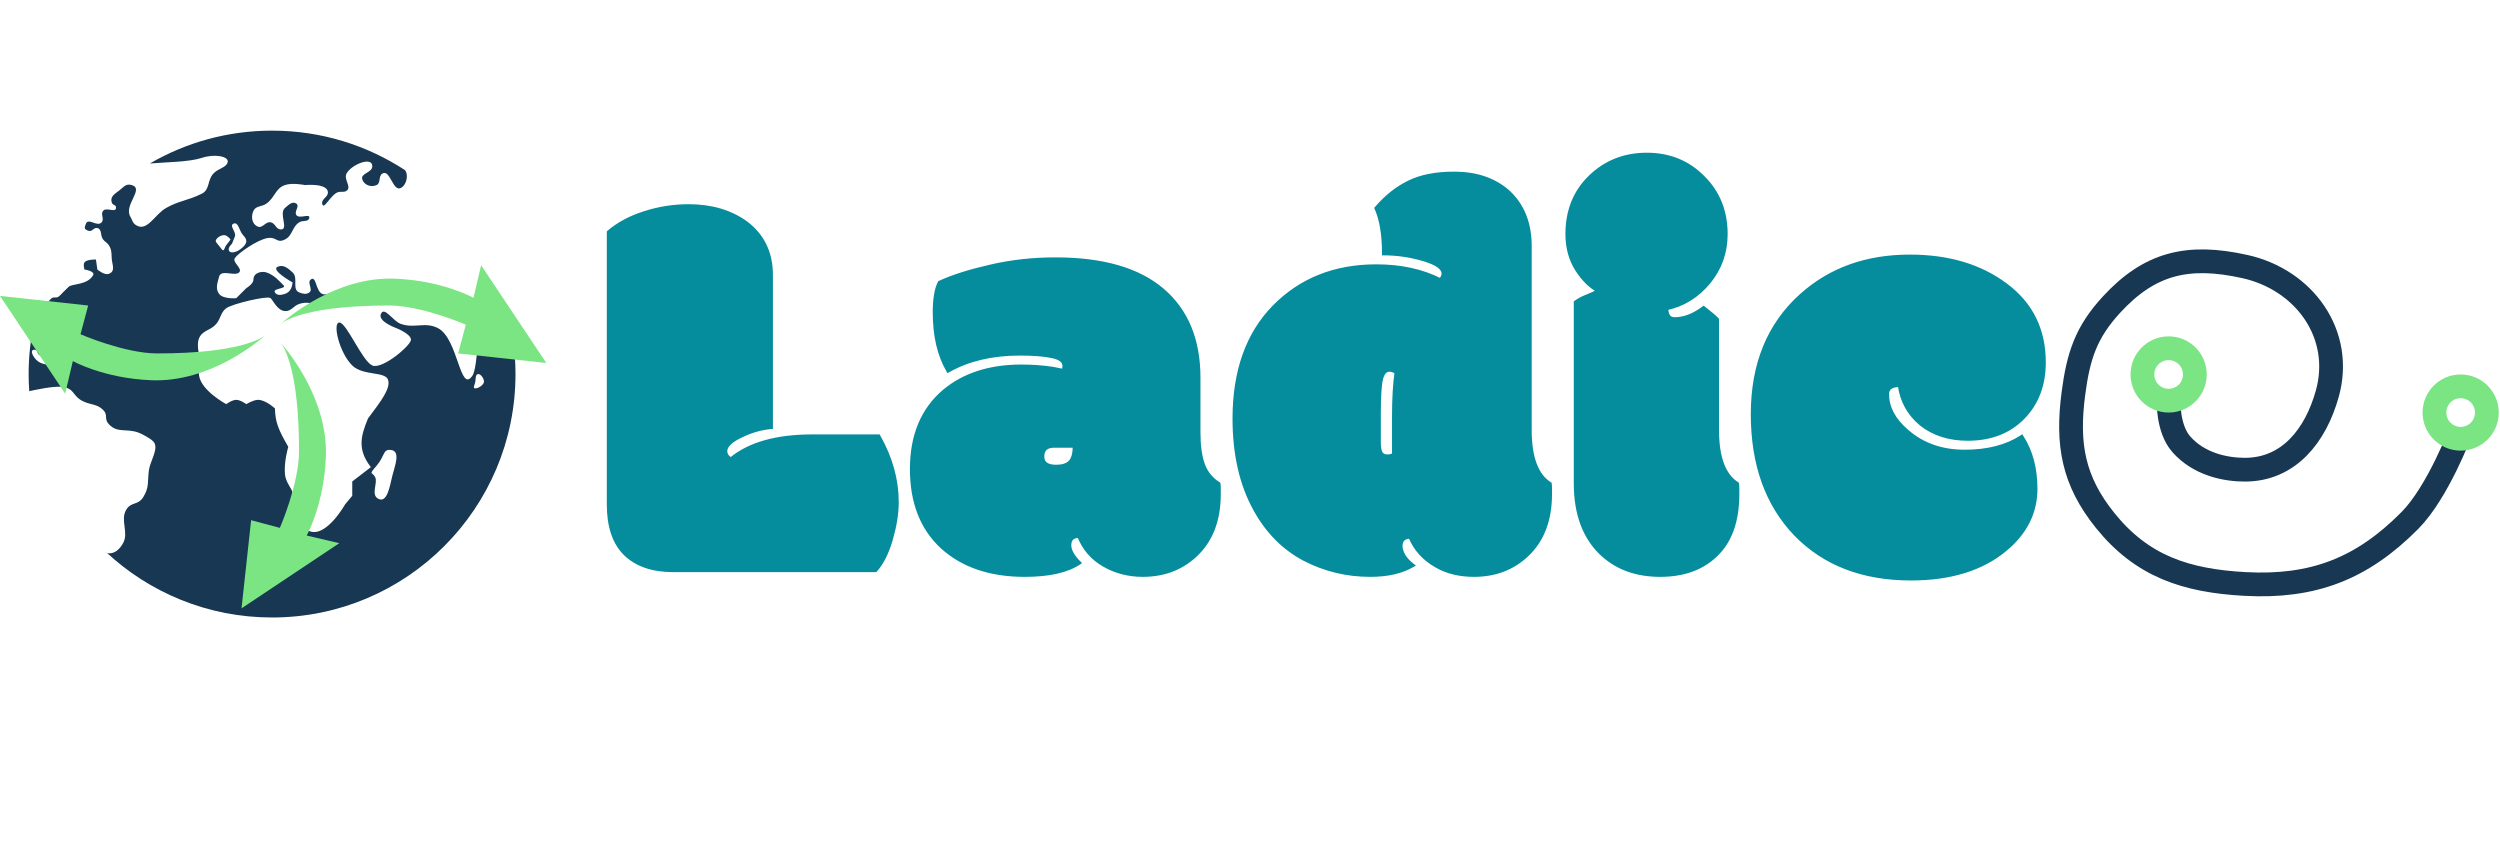
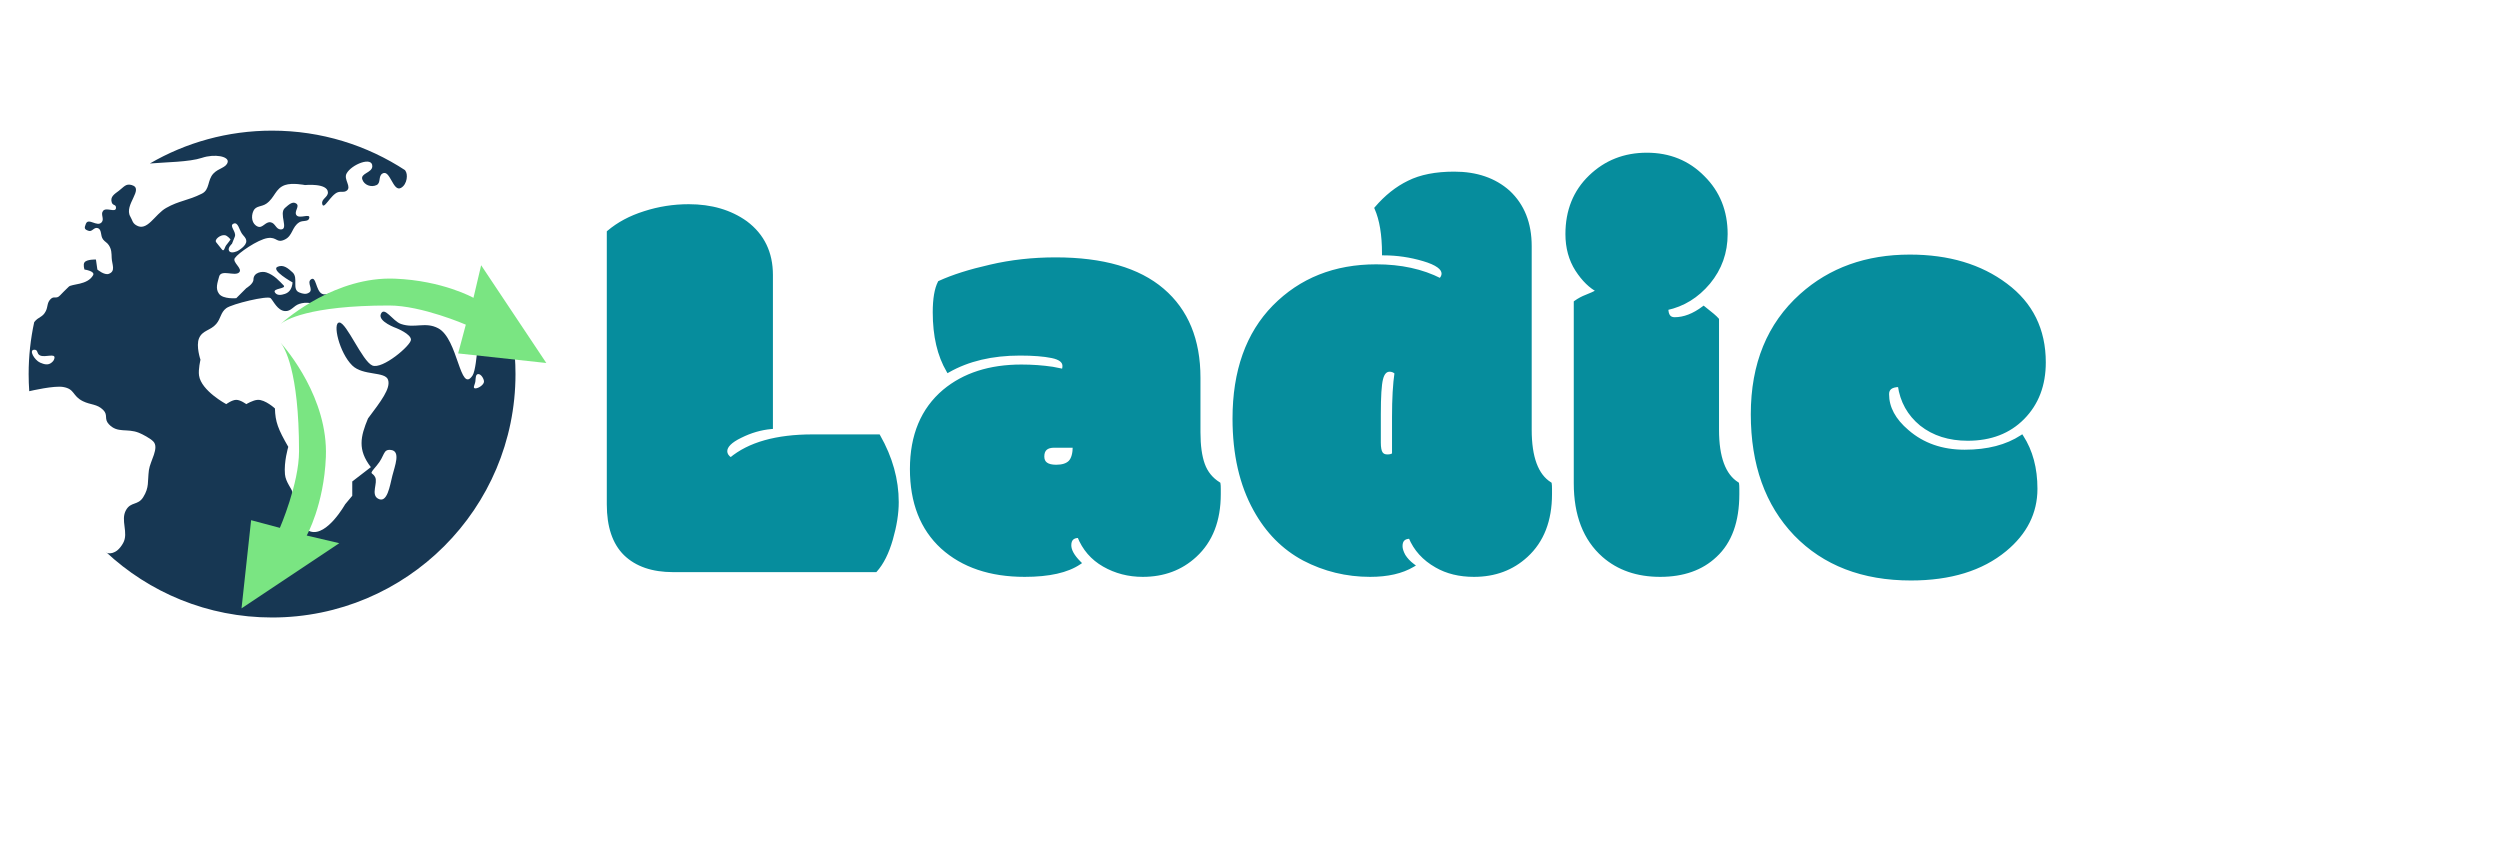
<svg xmlns="http://www.w3.org/2000/svg" width="421" height="145" viewBox="0 0 421 145" fill="none">
  <path d="M45.816 22C54.113 22 61.833 24.467 68.287 28.704C68.221 28.698 68.204 28.714 68.242 28.752C68.724 29.234 68.619 31.04 67.518 31.645C66.165 32.389 65.685 28.403 64.383 29.234C63.674 29.688 64.178 30.798 63.419 31.163C62.505 31.603 61.309 31.166 61.007 30.198C60.688 29.174 62.651 29.101 62.696 28.028C62.768 26.271 59.176 27.679 58.355 29.234C57.828 30.234 59.289 31.492 58.355 32.128C57.882 32.45 57.455 32.196 56.909 32.369C55.688 32.756 54.467 35.561 54.256 34.298C54.118 33.467 55.27 33.21 55.22 32.369C55.127 30.793 51.362 31.163 51.362 31.163C51.327 31.156 49.221 30.732 47.987 31.163C46.353 31.735 46.273 33.311 44.851 34.298C44.055 34.85 43.093 34.626 42.681 35.504C42.225 36.476 42.414 37.743 43.405 38.156C44.229 38.5 44.695 37.278 45.575 37.433C46.373 37.573 46.453 38.613 47.263 38.639C48.703 38.685 46.894 35.96 47.987 35.022C48.597 34.497 49.277 33.809 49.916 34.298C50.514 34.756 49.478 35.614 49.916 36.227C50.42 36.934 52.252 35.858 52.085 36.709C51.947 37.413 51.006 37.053 50.398 37.433C49.15 38.211 49.306 39.676 47.987 40.326C46.551 41.034 46.677 39.859 45.092 40.085C43.404 40.326 40.098 42.634 39.546 43.461C39.064 44.184 40.926 45.217 40.27 45.873C39.547 46.596 37.221 45.288 36.894 46.596C36.653 47.56 36.209 48.59 36.894 49.489C37.598 50.413 39.776 50.214 39.788 50.213L41.476 48.525C41.495 48.514 42.681 47.808 42.681 47.078C42.681 45.873 44.128 45.632 44.851 45.873C46.185 46.318 47.022 47.32 47.746 48.043C48.358 48.657 45.832 48.517 46.298 49.249C46.656 49.81 47.356 49.702 47.987 49.489C48.844 49.2 49.188 48.462 49.27 47.56C49.24 47.544 45.469 45.438 46.781 44.908C47.747 44.517 48.502 45.168 49.27 45.873C50.294 46.812 49.103 48.743 50.398 49.249C51.012 49.489 51.548 49.63 52.085 49.249C52.782 48.756 51.661 47.611 52.327 47.078C53.268 46.325 53.151 49.007 54.256 49.489C55.206 49.903 56.299 48.652 56.909 49.489C57.352 50.099 57.821 51.054 56.909 51.419C54.497 52.383 52.814 50.38 50.398 51.178C49.398 51.508 49.037 52.459 47.987 52.384C46.723 52.293 46.057 50.695 45.575 50.213C45.091 49.731 39.065 51.178 38.1 51.901C37.136 52.625 37.209 53.62 36.412 54.554C35.456 55.672 34.084 55.607 33.518 56.965C32.973 58.272 33.759 60.582 33.759 60.582C33.758 60.587 33.37 62.206 33.518 63.234C33.888 65.806 38.1 68.058 38.1 68.058C38.111 68.05 39.074 67.334 39.788 67.334C40.505 67.334 41.476 68.058 41.476 68.058C41.492 68.048 42.607 67.369 43.405 67.334C44.658 67.279 46.276 68.76 46.298 68.78C46.359 71.034 46.824 72.274 48.546 75.25C48.535 75.287 47.793 77.754 47.987 79.873C48.111 81.234 49.176 82.308 49.27 82.966C49.511 84.654 49.733 88.782 52.327 89.519C55.1 90.306 58.114 84.936 58.114 84.936L59.32 83.49V81.079L62.455 78.667C60.19 75.74 60.699 73.526 61.972 70.469C64.142 67.575 65.83 65.405 65.348 63.958C64.866 62.511 61.131 63.321 59.32 61.547C57.129 59.4 55.944 54.312 57.15 54.312C58.356 54.314 61.008 60.824 62.696 61.547C64.384 62.27 69.207 58.171 69.207 57.206C69.207 56.249 66.832 55.292 66.795 55.277C66.795 55.277 63.576 54.146 64.142 52.865C64.738 51.517 66.126 54.071 67.518 54.554C69.847 55.361 71.608 54.126 73.788 55.277C77.177 57.068 77.449 66.424 79.576 63.234C80.058 62.511 80.298 59.617 80.298 59.617C80.305 59.604 82.233 56 83.915 56C84.808 56 86.269 58.958 86.69 59.85C86.769 60.887 86.809 61.935 86.809 62.993C86.809 85.633 68.456 103.986 45.816 103.986C34.967 103.986 25.104 99.77 17.772 92.89C17.976 93.052 18.085 93.136 18.085 93.136C18.104 93.142 19.54 93.603 20.738 91.447C21.699 89.717 20.247 87.625 21.22 85.901C22.045 84.442 23.226 85.153 24.114 83.731C25.172 82.037 24.816 81.13 25.079 79.149C25.279 77.644 26.874 75.402 25.801 74.327C25.295 73.819 24.056 73.147 23.39 72.88C21.372 72.072 19.811 73.021 18.327 71.434C17.464 70.511 18.261 69.909 17.362 69.022C16.341 68.014 15.275 68.204 13.986 67.575C12.128 66.668 12.65 65.499 10.61 65.164C9.107 64.918 5.338 65.781 4.924 65.878C4.858 64.925 4.823 63.963 4.823 62.993C4.823 59.992 5.148 57.067 5.76 54.249C6.494 53.288 7.157 53.505 7.716 52.384C8.075 51.664 7.907 51.057 8.44 50.454C9.111 49.694 9.444 50.48 10.127 49.73C10.553 49.264 10.851 49.008 11.575 48.284C12.086 47.773 14.71 48.042 15.674 46.355C16.075 45.652 14.23 45.391 14.227 45.391C14.227 45.391 13.953 44.568 14.227 44.185C14.607 43.653 16.126 43.701 16.156 43.702L16.397 45.391C16.397 45.391 17.573 46.395 18.327 46.113C19.532 45.663 18.85 44.513 18.809 43.461C18.775 42.594 18.796 42.021 18.327 41.291C18.038 40.843 17.689 40.747 17.362 40.326C16.845 39.661 17.214 38.602 16.397 38.398C15.819 38.253 15.519 39.057 14.951 38.88C14.183 38.64 14.159 38.417 14.468 37.674C14.909 36.616 16.364 38.292 17.121 37.433C17.622 36.863 16.878 36.089 17.362 35.504C17.915 34.835 19.49 35.889 19.532 35.022C19.563 34.356 18.992 34.697 18.809 34.057C18.543 33.125 19.237 32.708 20.014 32.128C20.858 31.498 21.174 30.868 22.185 31.163C24.354 31.796 20.802 34.518 21.944 36.469C22.315 37.103 22.286 37.523 22.908 37.915C24.787 39.101 26.039 36.118 27.972 35.022C30.177 33.77 31.589 33.816 34.001 32.61C35.358 31.931 34.896 30.347 35.929 29.234C36.801 28.296 38.099 28.269 38.34 27.305C38.581 26.34 36.171 25.859 34.001 26.582C31.873 27.291 27.892 27.306 25.237 27.533C31.285 24.015 38.315 22 45.816 22ZM65.831 75.773C64.44 75.612 64.866 76.738 63.419 78.426C61.973 80.114 62.696 79.391 63.178 80.356C63.66 81.32 62.416 83.278 63.661 83.973C65.212 84.838 65.642 81.838 66.072 80.114C66.483 78.467 67.517 75.969 65.831 75.773ZM80.54 62.993C80.069 62.993 80.106 63.731 80.057 64.199C80.001 64.745 79.509 65.404 80.057 65.404C80.606 65.404 81.561 64.745 81.504 64.199C81.456 63.731 81.01 62.993 80.54 62.993ZM5.788 58.895C4.769 58.895 5.818 60.657 6.751 61.065C7.442 61.366 8.101 61.545 8.681 61.065C8.943 60.848 9.087 60.672 9.164 60.341C9.379 59.405 7.626 60.256 6.751 59.858C6.134 59.577 6.466 58.895 5.788 58.895ZM40.752 39.362C40.258 38.648 40.091 37.305 39.305 37.674C38.534 38.036 39.862 39.052 39.546 39.844C39.372 40.281 39.064 41.05 39.064 41.05C39.053 41.06 38.27 41.753 38.581 42.256C38.926 42.813 40.016 42.262 40.029 42.256C40.029 42.256 41.543 41.433 41.476 40.567C41.434 40.02 41.065 39.813 40.752 39.362ZM37.859 39.603C37.131 39.496 36.035 40.338 36.412 40.809L37.377 42.015C37.753 42.485 37.837 41.591 38.1 41.291C38.411 40.937 38.823 40.326 38.823 40.326C38.81 40.309 38.318 39.672 37.859 39.603Z" fill="#173753" />
  <path d="M47.269 54.548C47.177 54.63 47.13 54.674 47.13 54.674C47.13 54.674 47.171 54.628 47.269 54.548C48.423 53.519 56.637 46.532 66.498 46.927C74.568 47.249 79.733 50.155 79.733 50.155L81.025 44.667L92 61.13L77.151 59.516L78.442 54.674C78.442 54.674 71.017 51.446 65.53 51.446C51.864 51.446 47.995 53.952 47.269 54.548Z" fill="#7AE582" />
  <path d="M47.256 57.718C47.174 57.626 47.13 57.579 47.13 57.579C47.13 57.579 47.175 57.62 47.256 57.718C48.285 58.873 55.272 67.086 54.877 76.948C54.554 85.018 51.649 90.183 51.649 90.183L57.137 91.474L40.674 102.449L42.288 87.6L47.13 88.891C47.13 88.891 50.358 81.467 50.358 75.979C50.358 62.314 47.851 58.445 47.256 57.718Z" fill="#7AE582" />
-   <path d="M44.731 56.414C44.823 56.332 44.87 56.288 44.87 56.288C44.87 56.288 44.829 56.334 44.731 56.414C43.577 57.443 35.363 64.43 25.502 64.035C17.432 63.713 12.267 60.807 12.267 60.807L10.975 66.295L-2.37544e-06 49.832L14.849 51.446L13.558 56.288C13.558 56.288 20.983 59.516 26.47 59.516C40.136 59.516 44.005 57.01 44.731 56.414Z" fill="#7AE582" />
  <path d="M113.36 96.047C109.891 96.047 107.204 95.125 105.298 93.281C103.423 91.438 102.485 88.656 102.485 84.938V39.094C104.141 37.688 106.157 36.609 108.532 35.859C110.938 35.078 113.423 34.688 115.985 34.688C119.766 34.688 122.969 35.625 125.594 37.5C128.438 39.625 129.86 42.562 129.86 46.312V71.953C128.11 72.109 126.391 72.609 124.704 73.453C123.016 74.266 122.173 75.109 122.173 75.984C122.173 76.516 122.469 76.969 123.063 77.344C126.157 74.75 130.751 73.453 136.844 73.453H147.954C150.016 77.078 151.048 80.781 151.048 84.562C151.048 86.438 150.719 88.516 150.063 90.797C149.407 93.078 148.532 94.828 147.438 96.047H113.36ZM201.858 72.797C201.858 75.047 202.108 76.859 202.608 78.234C203.108 79.609 203.983 80.688 205.233 81.469C205.264 81.625 205.28 81.922 205.28 82.359V83.203C205.28 87.641 203.936 91.094 201.249 93.562C198.874 95.75 195.936 96.844 192.436 96.844C190.061 96.844 187.889 96.281 185.921 95.156C183.952 94.031 182.546 92.406 181.702 90.281C180.639 90.281 180.108 90.797 180.108 91.828C180.108 92.703 180.655 93.688 181.749 94.781C179.718 96.156 176.655 96.844 172.561 96.844C166.78 96.844 162.155 95.281 158.686 92.156C155.249 89 153.53 84.609 153.53 78.984C153.53 73.328 155.358 68.953 159.014 65.859C162.358 63.078 166.686 61.688 171.999 61.688C173.811 61.688 175.561 61.812 177.249 62.062C178.374 62.281 178.983 62.406 179.077 62.438C179.171 62.125 179.218 61.859 179.218 61.641C179.218 60.828 178.53 60.281 177.155 60C175.78 59.719 173.983 59.578 171.764 59.578C167.046 59.578 163.014 60.531 159.671 62.438C158.139 59.844 157.374 56.562 157.374 52.594C157.374 50.344 157.655 48.672 158.218 47.578C160.468 46.547 163.327 45.641 166.796 44.859C170.264 44.047 173.921 43.641 177.764 43.641C185.702 43.641 191.702 45.375 195.764 48.844C199.827 52.312 201.858 57.234 201.858 63.609V72.797ZM177.53 75.094C176.218 75.094 175.561 75.688 175.561 76.875C175.561 78 176.327 78.562 177.858 78.562C178.921 78.562 179.702 78.312 180.202 77.812C180.702 77.281 180.952 76.375 180.952 75.094C180.952 75.094 179.811 75.094 177.53 75.094ZM235.138 62.766C234.825 62.453 234.45 62.297 234.013 62.297C233.325 62.297 232.856 62.797 232.606 63.797C232.356 64.766 232.231 66.75 232.231 69.75V74.531C232.231 75.375 232.341 75.969 232.559 76.312C232.778 76.656 233.138 76.828 233.638 76.828C234.138 76.828 234.497 76.719 234.716 76.5V70.219C234.716 67.156 234.856 64.672 235.138 62.766ZM231.763 35.062C233.419 33.125 235.247 31.672 237.247 30.703C239.247 29.703 241.794 29.203 244.888 29.203C248.638 29.203 251.684 30.25 254.028 32.344C256.434 34.594 257.638 37.625 257.638 41.438V72.375C257.638 77.031 258.763 80.062 261.013 81.469C261.044 81.625 261.059 81.922 261.059 82.359V83.203C261.059 87.641 259.716 91.094 257.028 93.562C254.653 95.75 251.716 96.844 248.216 96.844C245.778 96.844 243.669 96.328 241.888 95.297C239.794 94.109 238.325 92.484 237.481 90.422C236.419 90.422 235.888 90.938 235.888 91.969C235.888 92.438 236.059 92.984 236.403 93.609C236.778 94.203 237.278 94.734 237.903 95.203C236.059 96.297 233.669 96.844 230.731 96.844C226.763 96.844 223.044 95.938 219.575 94.125C216.138 92.281 213.403 89.516 211.372 85.828C209.028 81.609 207.856 76.5 207.856 70.5C207.856 62.5 210.091 56.219 214.559 51.656C219.059 47.094 224.794 44.812 231.763 44.812C235.888 44.812 239.481 45.594 242.544 47.156C242.888 46.812 243.059 46.453 243.059 46.078C243.059 45.141 241.95 44.344 239.731 43.688C237.513 43.031 235.278 42.703 233.028 42.703C233.028 39.516 232.606 36.969 231.763 35.062ZM289.183 53.812V72.375C289.183 77.031 290.308 80.062 292.558 81.469C292.589 81.625 292.604 81.922 292.604 82.359V83.203C292.604 87.797 291.354 91.25 288.854 93.562C286.542 95.75 283.448 96.844 279.573 96.844C275.729 96.844 272.558 95.75 270.058 93.562C266.901 90.781 265.323 86.719 265.323 81.375V50.906C265.886 50.5 266.495 50.172 267.151 49.922C267.808 49.672 268.495 49.359 269.214 48.984C267.87 48.297 266.651 47.109 265.558 45.422C264.464 43.703 263.917 41.703 263.917 39.422C263.917 35.484 265.214 32.266 267.808 29.766C270.401 27.266 273.573 26.016 277.323 26.016C281.104 26.016 284.261 27.297 286.792 29.859C289.354 32.391 290.636 35.578 290.636 39.422C290.636 42.516 289.667 45.234 287.729 47.578C285.792 49.891 283.433 51.344 280.651 51.938C280.651 53.125 281.104 53.719 282.011 53.719C283.604 53.719 285.229 53.094 286.886 51.844C288.136 52.812 288.901 53.469 289.183 53.812ZM321.806 97.453C313.681 97.453 307.196 94.953 302.353 89.953C297.54 84.922 295.134 78.188 295.134 69.75C295.134 61.312 297.868 54.641 303.337 49.734C308.212 45.359 314.306 43.172 321.618 43.172C328.118 43.172 333.509 44.781 337.79 48C342.071 51.188 344.212 55.531 344.212 61.031C344.212 64.844 343.024 67.953 340.649 70.359C338.306 72.734 335.212 73.922 331.368 73.922C328.243 73.922 325.634 73.094 323.54 71.438C321.478 69.75 320.259 67.562 319.884 64.875C318.509 64.875 317.821 65.375 317.821 66.375C317.821 68.656 318.946 70.75 321.196 72.656C323.79 74.906 327.009 76.031 330.853 76.031C334.728 76.031 337.931 75.203 340.462 73.547C342.024 75.953 342.806 78.875 342.806 82.312C342.806 86.312 341.087 89.734 337.649 92.578C333.712 95.828 328.431 97.453 321.806 97.453Z" fill="#068D9D" />
  <path d="M105.298 93.281L105.087 93.495L105.089 93.497L105.298 93.281ZM102.485 39.094L102.291 38.865L102.185 38.955V39.094H102.485ZM108.532 35.859L108.622 36.145L108.625 36.145L108.532 35.859ZM125.594 37.5L125.774 37.26L125.769 37.256L125.594 37.5ZM129.86 71.953L129.887 72.252L130.16 72.228V71.953H129.86ZM124.704 73.453L124.834 73.724L124.838 73.722L124.704 73.453ZM123.063 77.344L122.903 77.597L123.088 77.714L123.256 77.574L123.063 77.344ZM147.954 73.453L148.215 73.305L148.128 73.153H147.954V73.453ZM147.438 96.047V96.347H147.572L147.661 96.247L147.438 96.047ZM113.36 96.047V95.747C109.944 95.747 107.341 94.84 105.506 93.066L105.298 93.281L105.089 93.497C107.067 95.41 109.838 96.347 113.36 96.347V96.047ZM105.298 93.281L105.508 93.067C103.711 91.3 102.785 88.61 102.785 84.938H102.485H102.185C102.185 88.703 103.135 91.575 105.087 93.495L105.298 93.281ZM102.485 84.938H102.785V39.094H102.485H102.185V84.938H102.485ZM102.485 39.094L102.679 39.322C104.301 37.946 106.28 36.885 108.622 36.145L108.532 35.859L108.442 35.573C106.034 36.334 103.982 37.429 102.291 38.865L102.485 39.094ZM108.532 35.859L108.625 36.145C111.001 35.373 113.454 34.987 115.985 34.987V34.688V34.388C113.392 34.388 110.876 34.783 108.439 35.574L108.532 35.859ZM115.985 34.688V34.987C119.715 34.987 122.854 35.911 125.42 37.744L125.594 37.5L125.769 37.256C123.085 35.339 119.818 34.388 115.985 34.388V34.688ZM125.594 37.5L125.415 37.74C128.178 39.805 129.56 42.651 129.56 46.312H129.86H130.16C130.16 42.474 128.698 39.445 125.774 37.26L125.594 37.5ZM129.86 46.312H129.56V71.953H129.86H130.16V46.312H129.86ZM129.86 71.953L129.833 71.654C128.043 71.814 126.288 72.326 124.57 73.185L124.704 73.453L124.838 73.722C126.494 72.893 128.177 72.405 129.887 72.252L129.86 71.953ZM124.704 73.453L124.574 73.183C123.715 73.596 123.049 74.028 122.593 74.483C122.136 74.94 121.873 75.442 121.873 75.984H122.173H122.473C122.473 75.652 122.631 75.294 123.018 74.907C123.406 74.519 124.005 74.122 124.834 73.723L124.704 73.453ZM122.173 75.984H121.873C121.873 76.651 122.254 77.187 122.903 77.597L123.063 77.344L123.223 77.09C122.685 76.75 122.473 76.38 122.473 75.984H122.173ZM123.063 77.344L123.256 77.574C126.274 75.043 130.787 73.753 136.844 73.753V73.453V73.153C130.715 73.153 126.04 74.457 122.87 77.114L123.063 77.344ZM136.844 73.453V73.753H147.954V73.453V73.153H136.844V73.453ZM147.954 73.453L147.693 73.602C149.733 77.186 150.748 80.838 150.748 84.562H151.048H151.348C151.348 80.724 150.3 76.97 148.215 73.305L147.954 73.453ZM151.048 84.562H150.748C150.748 86.403 150.425 88.453 149.775 90.714L150.063 90.797L150.352 90.88C151.014 88.578 151.348 86.472 151.348 84.562H151.048ZM150.063 90.797L149.775 90.714C149.126 92.97 148.268 94.673 147.215 95.847L147.438 96.047L147.661 96.247C148.796 94.983 149.688 93.186 150.352 90.88L150.063 90.797ZM147.438 96.047V95.747H113.36V96.047V96.347H147.438V96.047ZM205.233 81.469L205.527 81.41L205.502 81.283L205.392 81.214L205.233 81.469ZM201.249 93.562L201.046 93.342L201.046 93.342L201.249 93.562ZM181.702 90.281L181.981 90.171L181.906 89.981H181.702V90.281ZM181.749 94.781L181.917 95.03L182.218 94.826L181.961 94.569L181.749 94.781ZM158.686 92.156L158.483 92.377L158.486 92.379L158.686 92.156ZM159.014 65.859L158.823 65.629L158.821 65.63L159.014 65.859ZM177.249 62.062L177.306 61.768L177.293 61.766L177.249 62.062ZM179.077 62.438L178.982 62.722L179.275 62.82L179.364 62.524L179.077 62.438ZM159.671 62.438L159.412 62.59L159.563 62.844L159.819 62.698L159.671 62.438ZM158.218 47.578L158.093 47.305L157.998 47.349L157.951 47.441L158.218 47.578ZM166.796 44.859L166.862 45.152L166.864 45.151L166.796 44.859ZM180.202 77.812L180.414 78.025L180.42 78.018L180.202 77.812ZM180.952 75.094H181.252V74.794H180.952V75.094ZM201.858 72.797H201.558C201.558 75.065 201.81 76.916 202.326 78.337L202.608 78.234L202.89 78.132C202.407 76.802 202.158 75.029 202.158 72.797H201.858ZM202.608 78.234L202.326 78.337C202.849 79.775 203.768 80.907 205.074 81.723L205.233 81.469L205.392 81.214C204.199 80.468 203.367 79.443 202.89 78.132L202.608 78.234ZM205.233 81.469L204.939 81.528C204.964 81.65 204.98 81.919 204.98 82.359H205.28H205.58C205.58 81.925 205.565 81.6 205.527 81.41L205.233 81.469ZM205.28 82.359H204.98V83.203H205.28H205.58V82.359H205.28ZM205.28 83.203H204.98C204.98 87.576 203.658 90.942 201.046 93.342L201.249 93.562L201.452 93.783C204.214 91.246 205.58 87.705 205.58 83.203H205.28ZM201.249 93.562L201.046 93.342C198.731 95.474 195.868 96.544 192.436 96.544V96.844V97.144C196.005 97.144 199.017 96.026 201.452 93.783L201.249 93.562ZM192.436 96.844V96.544C190.111 96.544 187.991 95.994 186.07 94.896L185.921 95.156L185.772 95.417C187.788 96.569 190.012 97.144 192.436 97.144V96.844ZM185.921 95.156L186.07 94.896C184.16 93.805 182.8 92.233 181.981 90.171L181.702 90.281L181.423 90.392C182.292 92.58 183.744 94.258 185.772 95.417L185.921 95.156ZM181.702 90.281V89.981C181.127 89.981 180.64 90.121 180.298 90.453C179.954 90.786 179.808 91.264 179.808 91.828H180.108H180.408C180.408 91.361 180.528 91.065 180.716 90.883C180.905 90.7 181.215 90.581 181.702 90.581V90.281ZM180.108 91.828H179.808C179.808 92.825 180.426 93.883 181.537 94.993L181.749 94.781L181.961 94.569C180.884 93.492 180.408 92.581 180.408 91.828H180.108ZM181.749 94.781L181.581 94.533C179.622 95.859 176.631 96.544 172.561 96.544V96.844V97.144C176.679 97.144 179.813 96.454 181.917 95.03L181.749 94.781ZM172.561 96.844V96.544C166.836 96.544 162.288 94.998 158.887 91.933L158.686 92.156L158.486 92.379C162.022 95.565 166.724 97.144 172.561 97.144V96.844ZM158.686 92.156L158.889 91.935C155.526 88.847 153.83 84.544 153.83 78.984H153.53H153.23C153.23 84.675 154.972 89.153 158.483 92.377L158.686 92.156ZM153.53 78.984H153.83C153.83 73.399 155.632 69.115 159.208 66.088L159.014 65.859L158.821 65.63C155.085 68.792 153.23 73.257 153.23 78.984H153.53ZM159.014 65.859L159.206 66.09C162.485 63.363 166.74 61.987 171.999 61.987V61.688V61.388C166.632 61.388 162.231 62.793 158.823 65.629L159.014 65.859ZM171.999 61.688V61.987C173.798 61.987 175.533 62.111 177.205 62.359L177.249 62.062L177.293 61.766C175.59 61.514 173.825 61.388 171.999 61.388V61.688ZM177.249 62.062L177.192 62.357C177.754 62.466 178.186 62.552 178.489 62.614C178.641 62.645 178.759 62.67 178.845 62.689C178.888 62.699 178.921 62.707 178.946 62.713C178.974 62.719 178.983 62.722 178.982 62.722L179.077 62.438L179.172 62.153C179.103 62.13 178.903 62.087 178.61 62.026C178.304 61.964 177.869 61.877 177.306 61.768L177.249 62.062ZM179.077 62.438L179.364 62.524C179.463 62.196 179.518 61.899 179.518 61.641H179.218H178.918C178.918 61.82 178.879 62.054 178.79 62.351L179.077 62.438ZM179.218 61.641H179.518C179.518 61.135 179.297 60.711 178.889 60.386C178.492 60.071 177.924 59.851 177.215 59.706L177.155 60L177.095 60.294C177.761 60.43 178.224 60.624 178.515 60.856C178.794 61.078 178.918 61.334 178.918 61.641H179.218ZM177.155 60L177.215 59.706C175.812 59.419 173.993 59.278 171.764 59.278V59.578V59.878C173.973 59.878 175.748 60.018 177.095 60.294L177.155 60ZM171.764 59.578V59.278C167.005 59.278 162.92 60.24 159.522 62.177L159.671 62.438L159.819 62.698C163.109 60.823 167.086 59.878 171.764 59.878V59.578ZM159.671 62.438L159.929 62.285C158.432 59.75 157.674 56.525 157.674 52.594H157.374H157.074C157.074 56.6 157.846 59.938 159.412 62.59L159.671 62.438ZM157.374 52.594H157.674C157.674 50.358 157.955 48.745 158.484 47.715L158.218 47.578L157.951 47.441C157.355 48.599 157.074 50.329 157.074 52.594H157.374ZM158.218 47.578L158.343 47.851C160.567 46.831 163.405 45.931 166.862 45.152L166.796 44.859L166.73 44.567C163.249 45.351 160.368 46.263 158.093 47.305L158.218 47.578ZM166.796 44.859L166.864 45.151C170.309 44.345 173.942 43.941 177.764 43.941V43.641V43.341C173.899 43.341 170.22 43.749 166.727 44.567L166.796 44.859ZM177.764 43.641V43.941C185.664 43.941 191.582 45.667 195.57 49.072L195.764 48.844L195.959 48.616C191.821 45.083 185.74 43.341 177.764 43.341V43.641ZM195.764 48.844L195.57 49.072C199.552 52.472 201.558 57.303 201.558 63.609H201.858H202.158C202.158 57.165 200.102 52.153 195.959 48.616L195.764 48.844ZM201.858 63.609H201.558V72.797H201.858H202.158V63.609H201.858ZM177.53 75.094V74.794C176.835 74.794 176.257 74.95 175.852 75.317C175.442 75.688 175.261 76.227 175.261 76.875H175.561H175.861C175.861 76.336 176.009 75.984 176.255 75.761C176.506 75.534 176.913 75.394 177.53 75.394V75.094ZM175.561 76.875H175.261C175.261 77.513 175.483 78.034 175.958 78.382C176.415 78.718 177.065 78.862 177.858 78.862V78.562V78.263C177.12 78.263 176.622 78.125 176.313 77.899C176.022 77.685 175.861 77.362 175.861 76.875H175.561ZM177.858 78.562V78.862C178.961 78.862 179.835 78.604 180.414 78.025L180.202 77.812L179.99 77.6C179.569 78.021 178.881 78.263 177.858 78.263V78.562ZM180.202 77.812L180.42 78.018C181 77.402 181.252 76.398 181.252 75.094H180.952H180.652C180.652 76.352 180.404 77.16 179.983 77.607L180.202 77.812ZM180.952 75.094C180.952 74.794 180.952 74.794 180.952 74.794C180.952 74.794 180.952 74.794 180.952 74.794C180.952 74.794 180.952 74.794 180.952 74.794C180.952 74.794 180.952 74.794 180.952 74.794C180.952 74.794 180.952 74.794 180.952 74.794C180.952 74.794 180.952 74.794 180.951 74.794C180.951 74.794 180.951 74.794 180.951 74.794C180.951 74.794 180.951 74.794 180.951 74.794C180.951 74.794 180.951 74.794 180.951 74.794C180.951 74.794 180.951 74.794 180.951 74.794C180.951 74.794 180.95 74.794 180.95 74.794C180.95 74.794 180.95 74.794 180.95 74.794C180.95 74.794 180.95 74.794 180.95 74.794C180.95 74.794 180.95 74.794 180.949 74.794C180.949 74.794 180.949 74.794 180.949 74.794C180.949 74.794 180.949 74.794 180.949 74.794C180.948 74.794 180.948 74.794 180.948 74.794C180.948 74.794 180.948 74.794 180.948 74.794C180.948 74.794 180.947 74.794 180.947 74.794C180.947 74.794 180.947 74.794 180.947 74.794C180.947 74.794 180.946 74.794 180.946 74.794C180.946 74.794 180.946 74.794 180.946 74.794C180.945 74.794 180.945 74.794 180.945 74.794C180.945 74.794 180.945 74.794 180.944 74.794C180.944 74.794 180.944 74.794 180.944 74.794C180.944 74.794 180.943 74.794 180.943 74.794C180.943 74.794 180.943 74.794 180.942 74.794C180.942 74.794 180.942 74.794 180.942 74.794C180.941 74.794 180.941 74.794 180.941 74.794C180.941 74.794 180.94 74.794 180.94 74.794C180.94 74.794 180.94 74.794 180.939 74.794C180.939 74.794 180.939 74.794 180.939 74.794C180.938 74.794 180.938 74.794 180.938 74.794C180.937 74.794 180.937 74.794 180.937 74.794C180.937 74.794 180.936 74.794 180.936 74.794C180.936 74.794 180.935 74.794 180.935 74.794C180.935 74.794 180.934 74.794 180.934 74.794C180.934 74.794 180.933 74.794 180.933 74.794C180.933 74.794 180.932 74.794 180.932 74.794C180.932 74.794 180.931 74.794 180.931 74.794C180.931 74.794 180.93 74.794 180.93 74.794C180.93 74.794 180.929 74.794 180.929 74.794C180.929 74.794 180.928 74.794 180.928 74.794C180.927 74.794 180.927 74.794 180.927 74.794C180.926 74.794 180.926 74.794 180.926 74.794C180.925 74.794 180.925 74.794 180.924 74.794C180.924 74.794 180.924 74.794 180.923 74.794C180.923 74.794 180.922 74.794 180.922 74.794C180.921 74.794 180.921 74.794 180.921 74.794C180.92 74.794 180.92 74.794 180.919 74.794C180.919 74.794 180.918 74.794 180.918 74.794C180.918 74.794 180.917 74.794 180.917 74.794C180.916 74.794 180.916 74.794 180.915 74.794C180.915 74.794 180.914 74.794 180.914 74.794C180.913 74.794 180.913 74.794 180.912 74.794C180.912 74.794 180.912 74.794 180.911 74.794C180.911 74.794 180.91 74.794 180.91 74.794C180.909 74.794 180.909 74.794 180.908 74.794C180.908 74.794 180.907 74.794 180.907 74.794C180.906 74.794 180.905 74.794 180.905 74.794C180.904 74.794 180.904 74.794 180.903 74.794C180.903 74.794 180.902 74.794 180.902 74.794C180.901 74.794 180.901 74.794 180.9 74.794C180.9 74.794 180.899 74.794 180.898 74.794C180.898 74.794 180.897 74.794 180.897 74.794C180.896 74.794 180.896 74.794 180.895 74.794C180.895 74.794 180.894 74.794 180.893 74.794C180.893 74.794 180.892 74.794 180.892 74.794C180.891 74.794 180.89 74.794 180.89 74.794C180.889 74.794 180.889 74.794 180.888 74.794C180.887 74.794 180.887 74.794 180.886 74.794C180.886 74.794 180.885 74.794 180.884 74.794C180.884 74.794 180.883 74.794 180.882 74.794C180.882 74.794 180.881 74.794 180.88 74.794C180.88 74.794 180.879 74.794 180.879 74.794C180.878 74.794 180.877 74.794 180.877 74.794C180.876 74.794 180.875 74.794 180.875 74.794C180.874 74.794 180.873 74.794 180.873 74.794C180.872 74.794 180.871 74.794 180.87 74.794C180.87 74.794 180.869 74.794 180.868 74.794C180.868 74.794 180.867 74.794 180.866 74.794C180.866 74.794 180.865 74.794 180.864 74.794C180.863 74.794 180.863 74.794 180.862 74.794C180.861 74.794 180.861 74.794 180.86 74.794C180.859 74.794 180.858 74.794 180.858 74.794C180.857 74.794 180.856 74.794 180.855 74.794C180.855 74.794 180.854 74.794 180.853 74.794C180.852 74.794 180.852 74.794 180.851 74.794C180.85 74.794 180.849 74.794 180.849 74.794C180.848 74.794 180.847 74.794 180.846 74.794C180.845 74.794 180.845 74.794 180.844 74.794C180.843 74.794 180.842 74.794 180.841 74.794C180.841 74.794 180.84 74.794 180.839 74.794C180.838 74.794 180.837 74.794 180.837 74.794C180.836 74.794 180.835 74.794 180.834 74.794C180.833 74.794 180.832 74.794 180.832 74.794C180.831 74.794 180.83 74.794 180.829 74.794C180.828 74.794 180.827 74.794 180.827 74.794C180.826 74.794 180.825 74.794 180.824 74.794C180.823 74.794 180.822 74.794 180.821 74.794C180.821 74.794 180.82 74.794 180.819 74.794C180.818 74.794 180.817 74.794 180.816 74.794C180.815 74.794 180.814 74.794 180.813 74.794C180.813 74.794 180.812 74.794 180.811 74.794C180.81 74.794 180.809 74.794 180.808 74.794C180.807 74.794 180.806 74.794 180.805 74.794C180.804 74.794 180.803 74.794 180.803 74.794C180.802 74.794 180.801 74.794 180.8 74.794C180.799 74.794 180.798 74.794 180.797 74.794C180.796 74.794 180.795 74.794 180.794 74.794C180.793 74.794 180.792 74.794 180.791 74.794C180.79 74.794 180.789 74.794 180.788 74.794C180.787 74.794 180.786 74.794 180.785 74.794C180.784 74.794 180.783 74.794 180.782 74.794C180.781 74.794 180.78 74.794 180.779 74.794C180.778 74.794 180.777 74.794 180.776 74.794C180.775 74.794 180.774 74.794 180.773 74.794C180.772 74.794 180.771 74.794 180.77 74.794C180.769 74.794 180.768 74.794 180.767 74.794C180.766 74.794 180.765 74.794 180.764 74.794C180.763 74.794 180.762 74.794 180.761 74.794C180.76 74.794 180.759 74.794 180.758 74.794C180.757 74.794 180.756 74.794 180.754 74.794C180.753 74.794 180.752 74.794 180.751 74.794C180.75 74.794 180.749 74.794 180.748 74.794C180.747 74.794 180.746 74.794 180.745 74.794C180.744 74.794 180.743 74.794 180.741 74.794C180.74 74.794 180.739 74.794 180.738 74.794C180.737 74.794 180.736 74.794 180.735 74.794C180.734 74.794 180.732 74.794 180.731 74.794C180.73 74.794 180.729 74.794 180.728 74.794C180.727 74.794 180.726 74.794 180.725 74.794C180.723 74.794 180.722 74.794 180.721 74.794C180.72 74.794 180.719 74.794 180.718 74.794C180.716 74.794 180.715 74.794 180.714 74.794C180.713 74.794 180.712 74.794 180.711 74.794C180.709 74.794 180.708 74.794 180.707 74.794C180.706 74.794 180.705 74.794 180.703 74.794C180.702 74.794 180.701 74.794 180.7 74.794C180.699 74.794 180.697 74.794 180.696 74.794C180.695 74.794 180.694 74.794 180.692 74.794C180.691 74.794 180.69 74.794 180.689 74.794C180.688 74.794 180.686 74.794 180.685 74.794C180.684 74.794 180.683 74.794 180.681 74.794C180.68 74.794 180.679 74.794 180.678 74.794C180.676 74.794 180.675 74.794 180.674 74.794C180.672 74.794 180.671 74.794 180.67 74.794C180.669 74.794 180.667 74.794 180.666 74.794C180.665 74.794 180.663 74.794 180.662 74.794C180.661 74.794 180.66 74.794 180.658 74.794C180.657 74.794 180.656 74.794 180.654 74.794C180.653 74.794 180.652 74.794 180.65 74.794C180.649 74.794 180.648 74.794 180.646 74.794C180.645 74.794 180.644 74.794 180.642 74.794C180.641 74.794 180.64 74.794 180.638 74.794C180.637 74.794 180.636 74.794 180.634 74.794C180.633 74.794 180.632 74.794 180.63 74.794C180.629 74.794 180.627 74.794 180.626 74.794C180.625 74.794 180.623 74.794 180.622 74.794C180.621 74.794 180.619 74.794 180.618 74.794C180.616 74.794 180.615 74.794 180.614 74.794C180.612 74.794 180.611 74.794 180.609 74.794C180.608 74.794 180.607 74.794 180.605 74.794C180.604 74.794 180.602 74.794 180.601 74.794C180.599 74.794 180.598 74.794 180.597 74.794C180.595 74.794 180.594 74.794 180.592 74.794C180.591 74.794 180.589 74.794 180.588 74.794C180.586 74.794 180.585 74.794 180.584 74.794C180.582 74.794 180.581 74.794 180.579 74.794C180.578 74.794 180.576 74.794 180.575 74.794C180.573 74.794 180.572 74.794 180.57 74.794C180.569 74.794 180.567 74.794 180.566 74.794C180.564 74.794 180.563 74.794 180.561 74.794C180.56 74.794 180.558 74.794 180.557 74.794C180.555 74.794 180.554 74.794 180.552 74.794C180.551 74.794 180.549 74.794 180.548 74.794C180.546 74.794 180.545 74.794 180.543 74.794C180.541 74.794 180.54 74.794 180.538 74.794C180.537 74.794 180.535 74.794 180.534 74.794C180.532 74.794 180.531 74.794 180.529 74.794C180.527 74.794 180.526 74.794 180.524 74.794C180.523 74.794 180.521 74.794 180.52 74.794C180.518 74.794 180.516 74.794 180.515 74.794C180.513 74.794 180.512 74.794 180.51 74.794C180.508 74.794 180.507 74.794 180.505 74.794C180.504 74.794 180.502 74.794 180.5 74.794C180.499 74.794 180.497 74.794 180.495 74.794C180.494 74.794 180.492 74.794 180.491 74.794C180.489 74.794 180.487 74.794 180.486 74.794C180.484 74.794 180.482 74.794 180.481 74.794C180.479 74.794 180.477 74.794 180.476 74.794C180.474 74.794 180.472 74.794 180.471 74.794C180.469 74.794 180.467 74.794 180.466 74.794C180.464 74.794 180.462 74.794 180.461 74.794C180.459 74.794 180.457 74.794 180.456 74.794C180.454 74.794 180.452 74.794 180.45 74.794C180.449 74.794 180.447 74.794 180.445 74.794C180.444 74.794 180.442 74.794 180.44 74.794C180.438 74.794 180.437 74.794 180.435 74.794C180.433 74.794 180.432 74.794 180.43 74.794C180.428 74.794 180.426 74.794 180.425 74.794C180.423 74.794 180.421 74.794 180.419 74.794C180.418 74.794 180.416 74.794 180.414 74.794C180.412 74.794 180.41 74.794 180.409 74.794C180.407 74.794 180.405 74.794 180.403 74.794C180.402 74.794 180.4 74.794 180.398 74.794C180.396 74.794 180.394 74.794 180.393 74.794C180.391 74.794 180.389 74.794 180.387 74.794C180.385 74.794 180.384 74.794 180.382 74.794C180.38 74.794 180.378 74.794 180.376 74.794C180.374 74.794 180.373 74.794 180.371 74.794C180.369 74.794 180.367 74.794 180.365 74.794C180.363 74.794 180.362 74.794 180.36 74.794C180.358 74.794 180.356 74.794 180.354 74.794C180.352 74.794 180.35 74.794 180.349 74.794C180.347 74.794 180.345 74.794 180.343 74.794C180.341 74.794 180.339 74.794 180.337 74.794C180.335 74.794 180.333 74.794 180.332 74.794C180.33 74.794 180.328 74.794 180.326 74.794C180.324 74.794 180.322 74.794 180.32 74.794C180.318 74.794 180.316 74.794 180.314 74.794C180.312 74.794 180.311 74.794 180.309 74.794C180.307 74.794 180.305 74.794 180.303 74.794C180.301 74.794 180.299 74.794 180.297 74.794C180.295 74.794 180.293 74.794 180.291 74.794C180.289 74.794 180.287 74.794 180.285 74.794C180.283 74.794 180.281 74.794 180.279 74.794C180.277 74.794 180.275 74.794 180.273 74.794C180.271 74.794 180.269 74.794 180.267 74.794C180.265 74.794 180.263 74.794 180.261 74.794C180.259 74.794 180.257 74.794 180.255 74.794C180.253 74.794 180.251 74.794 180.249 74.794C180.247 74.794 180.245 74.794 180.243 74.794C180.241 74.794 180.239 74.794 180.237 74.794C180.235 74.794 180.233 74.794 180.231 74.794C180.229 74.794 180.227 74.794 180.225 74.794C180.223 74.794 180.221 74.794 180.219 74.794C180.217 74.794 180.215 74.794 180.213 74.794C180.21 74.794 180.208 74.794 180.206 74.794C180.204 74.794 180.202 74.794 180.2 74.794C180.198 74.794 180.196 74.794 180.194 74.794C180.192 74.794 180.19 74.794 180.187 74.794C180.185 74.794 180.183 74.794 180.181 74.794C180.179 74.794 180.177 74.794 180.175 74.794C180.173 74.794 180.171 74.794 180.168 74.794C180.166 74.794 180.164 74.794 180.162 74.794C180.16 74.794 180.158 74.794 180.156 74.794C180.153 74.794 180.151 74.794 180.149 74.794C180.147 74.794 180.145 74.794 180.143 74.794C180.14 74.794 180.138 74.794 180.136 74.794C180.134 74.794 180.132 74.794 180.13 74.794C180.127 74.794 180.125 74.794 180.123 74.794C180.121 74.794 180.119 74.794 180.116 74.794C180.114 74.794 180.112 74.794 180.11 74.794C180.108 74.794 180.105 74.794 180.103 74.794C180.101 74.794 180.099 74.794 180.096 74.794C180.094 74.794 180.092 74.794 180.09 74.794C180.088 74.794 180.085 74.794 180.083 74.794C180.081 74.794 180.079 74.794 180.076 74.794C180.074 74.794 180.072 74.794 180.07 74.794C180.067 74.794 180.065 74.794 180.063 74.794C180.06 74.794 180.058 74.794 180.056 74.794C180.054 74.794 180.051 74.794 180.049 74.794C180.047 74.794 180.044 74.794 180.042 74.794C180.04 74.794 180.038 74.794 180.035 74.794C180.033 74.794 180.031 74.794 180.028 74.794C180.026 74.794 180.024 74.794 180.021 74.794C180.019 74.794 180.017 74.794 180.014 74.794C180.012 74.794 180.01 74.794 180.007 74.794C180.005 74.794 180.003 74.794 180 74.794C179.998 74.794 179.996 74.794 179.993 74.794C179.991 74.794 179.989 74.794 179.986 74.794C179.984 74.794 179.981 74.794 179.979 74.794C179.977 74.794 179.974 74.794 179.972 74.794C179.97 74.794 179.967 74.794 179.965 74.794C179.962 74.794 179.96 74.794 179.958 74.794C179.955 74.794 179.953 74.794 179.95 74.794C179.948 74.794 179.946 74.794 179.943 74.794C179.941 74.794 179.938 74.794 179.936 74.794C179.933 74.794 179.931 74.794 179.929 74.794C179.926 74.794 179.924 74.794 179.921 74.794C179.919 74.794 179.916 74.794 179.914 74.794C179.911 74.794 179.909 74.794 179.907 74.794C179.904 74.794 179.902 74.794 179.899 74.794C179.897 74.794 179.894 74.794 179.892 74.794C179.889 74.794 179.887 74.794 179.884 74.794C179.882 74.794 179.879 74.794 179.877 74.794C179.874 74.794 179.872 74.794 179.869 74.794C179.867 74.794 179.864 74.794 179.862 74.794C179.859 74.794 179.857 74.794 179.854 74.794C179.852 74.794 179.849 74.794 179.847 74.794C179.844 74.794 179.842 74.794 179.839 74.794C179.836 74.794 179.834 74.794 179.831 74.794C179.829 74.794 179.826 74.794 179.824 74.794C179.821 74.794 179.819 74.794 179.816 74.794C179.813 74.794 179.811 74.794 179.808 74.794C179.806 74.794 179.803 74.794 179.801 74.794C179.798 74.794 179.795 74.794 179.793 74.794C179.79 74.794 179.788 74.794 179.785 74.794C179.782 74.794 179.78 74.794 179.777 74.794C179.775 74.794 179.772 74.794 179.769 74.794C179.767 74.794 179.764 74.794 179.761 74.794C179.759 74.794 179.756 74.794 179.754 74.794C179.751 74.794 179.748 74.794 179.746 74.794C179.743 74.794 179.74 74.794 179.738 74.794C179.735 74.794 179.732 74.794 179.73 74.794C179.727 74.794 179.724 74.794 179.722 74.794C179.719 74.794 179.716 74.794 179.714 74.794C179.711 74.794 179.708 74.794 179.706 74.794C179.703 74.794 179.7 74.794 179.698 74.794C179.695 74.794 179.692 74.794 179.689 74.794C179.687 74.794 179.684 74.794 179.681 74.794C179.679 74.794 179.676 74.794 179.673 74.794C179.67 74.794 179.668 74.794 179.665 74.794C179.662 74.794 179.659 74.794 179.657 74.794C179.654 74.794 179.651 74.794 179.648 74.794C179.646 74.794 179.643 74.794 179.64 74.794C179.637 74.794 179.635 74.794 179.632 74.794C179.629 74.794 179.626 74.794 179.624 74.794C179.621 74.794 179.618 74.794 179.615 74.794C179.612 74.794 179.61 74.794 179.607 74.794C179.604 74.794 179.601 74.794 179.599 74.794C179.596 74.794 179.593 74.794 179.59 74.794C179.587 74.794 179.584 74.794 179.582 74.794C179.579 74.794 179.576 74.794 179.573 74.794C179.57 74.794 179.568 74.794 179.565 74.794C179.562 74.794 179.559 74.794 179.556 74.794C179.553 74.794 179.55 74.794 179.548 74.794C179.545 74.794 179.542 74.794 179.539 74.794C179.536 74.794 179.533 74.794 179.53 74.794C179.528 74.794 179.525 74.794 179.522 74.794C179.519 74.794 179.516 74.794 179.513 74.794C179.51 74.794 179.507 74.794 179.504 74.794C179.502 74.794 179.499 74.794 179.496 74.794C179.493 74.794 179.49 74.794 179.487 74.794C179.484 74.794 179.481 74.794 179.478 74.794C179.475 74.794 179.472 74.794 179.469 74.794C179.467 74.794 179.464 74.794 179.461 74.794C179.458 74.794 179.455 74.794 179.452 74.794C179.449 74.794 179.446 74.794 179.443 74.794C179.44 74.794 179.437 74.794 179.434 74.794C179.431 74.794 179.428 74.794 179.425 74.794C179.422 74.794 179.419 74.794 179.416 74.794C179.413 74.794 179.41 74.794 179.407 74.794C179.404 74.794 179.401 74.794 179.398 74.794C179.395 74.794 179.392 74.794 179.389 74.794C179.386 74.794 179.383 74.794 179.38 74.794C179.377 74.794 179.374 74.794 179.371 74.794C179.368 74.794 179.365 74.794 179.362 74.794C179.359 74.794 179.356 74.794 179.353 74.794C179.35 74.794 179.347 74.794 179.344 74.794C179.341 74.794 179.338 74.794 179.335 74.794C179.332 74.794 179.328 74.794 179.325 74.794C179.322 74.794 179.319 74.794 179.316 74.794C179.313 74.794 179.31 74.794 179.307 74.794C179.304 74.794 179.301 74.794 179.298 74.794C179.295 74.794 179.291 74.794 179.288 74.794C179.285 74.794 179.282 74.794 179.279 74.794C179.276 74.794 179.273 74.794 179.27 74.794C179.266 74.794 179.263 74.794 179.26 74.794C179.257 74.794 179.254 74.794 179.251 74.794C179.248 74.794 179.245 74.794 179.241 74.794C179.238 74.794 179.235 74.794 179.232 74.794C179.229 74.794 179.226 74.794 179.222 74.794C179.219 74.794 179.216 74.794 179.213 74.794C179.21 74.794 179.207 74.794 179.203 74.794C179.2 74.794 179.197 74.794 179.194 74.794C179.191 74.794 179.187 74.794 179.184 74.794C179.181 74.794 179.178 74.794 179.175 74.794C179.171 74.794 179.168 74.794 179.165 74.794C179.162 74.794 179.158 74.794 179.155 74.794C179.152 74.794 179.149 74.794 179.146 74.794C179.142 74.794 179.139 74.794 179.136 74.794C179.133 74.794 179.129 74.794 179.126 74.794C179.123 74.794 179.12 74.794 179.116 74.794C179.113 74.794 179.11 74.794 179.107 74.794C179.103 74.794 179.1 74.794 179.097 74.794C179.093 74.794 179.09 74.794 179.087 74.794C179.084 74.794 179.08 74.794 179.077 74.794C179.074 74.794 179.07 74.794 179.067 74.794C179.064 74.794 179.06 74.794 179.057 74.794C179.054 74.794 179.05 74.794 179.047 74.794C179.044 74.794 179.04 74.794 179.037 74.794C179.034 74.794 179.03 74.794 179.027 74.794C179.024 74.794 179.02 74.794 179.017 74.794C179.014 74.794 179.01 74.794 179.007 74.794C179.004 74.794 179 74.794 178.997 74.794C178.994 74.794 178.99 74.794 178.987 74.794C178.983 74.794 178.98 74.794 178.977 74.794C178.973 74.794 178.97 74.794 178.967 74.794C178.963 74.794 178.96 74.794 178.956 74.794C178.953 74.794 178.95 74.794 178.946 74.794C178.943 74.794 178.939 74.794 178.936 74.794C178.932 74.794 178.929 74.794 178.926 74.794C178.922 74.794 178.919 74.794 178.915 74.794C178.912 74.794 178.908 74.794 178.905 74.794C178.902 74.794 178.898 74.794 178.895 74.794C178.891 74.794 178.888 74.794 178.884 74.794C178.881 74.794 178.877 74.794 178.874 74.794C178.87 74.794 178.867 74.794 178.863 74.794C178.86 74.794 178.856 74.794 178.853 74.794C178.849 74.794 178.846 74.794 178.842 74.794C178.839 74.794 178.835 74.794 178.832 74.794C178.828 74.794 178.825 74.794 178.821 74.794C178.818 74.794 178.814 74.794 178.811 74.794C178.807 74.794 178.804 74.794 178.8 74.794C178.797 74.794 178.793 74.794 178.79 74.794C178.786 74.794 178.783 74.794 178.779 74.794C178.775 74.794 178.772 74.794 178.768 74.794C178.765 74.794 178.761 74.794 178.758 74.794C178.754 74.794 178.751 74.794 178.747 74.794C178.743 74.794 178.74 74.794 178.736 74.794C178.733 74.794 178.729 74.794 178.725 74.794C178.722 74.794 178.718 74.794 178.715 74.794C178.711 74.794 178.707 74.794 178.704 74.794C178.7 74.794 178.697 74.794 178.693 74.794C178.689 74.794 178.686 74.794 178.682 74.794C178.678 74.794 178.675 74.794 178.671 74.794C178.668 74.794 178.664 74.794 178.66 74.794C178.657 74.794 178.653 74.794 178.649 74.794C178.646 74.794 178.642 74.794 178.638 74.794C178.635 74.794 178.631 74.794 178.627 74.794C178.624 74.794 178.62 74.794 178.616 74.794C178.613 74.794 178.609 74.794 178.605 74.794C178.602 74.794 178.598 74.794 178.594 74.794C178.59 74.794 178.587 74.794 178.583 74.794C178.579 74.794 178.576 74.794 178.572 74.794C178.568 74.794 178.564 74.794 178.561 74.794C178.557 74.794 178.553 74.794 178.55 74.794C178.546 74.794 178.542 74.794 178.538 74.794C178.535 74.794 178.531 74.794 178.527 74.794C178.523 74.794 178.52 74.794 178.516 74.794C178.512 74.794 178.508 74.794 178.505 74.794C178.501 74.794 178.497 74.794 178.493 74.794C178.489 74.794 178.486 74.794 178.482 74.794C178.478 74.794 178.474 74.794 178.471 74.794C178.467 74.794 178.463 74.794 178.459 74.794C178.455 74.794 178.452 74.794 178.448 74.794C178.444 74.794 178.44 74.794 178.436 74.794C178.432 74.794 178.429 74.794 178.425 74.794C178.421 74.794 178.417 74.794 178.413 74.794C178.409 74.794 178.406 74.794 178.402 74.794C178.398 74.794 178.394 74.794 178.39 74.794C178.386 74.794 178.383 74.794 178.379 74.794C178.375 74.794 178.371 74.794 178.367 74.794C178.363 74.794 178.359 74.794 178.355 74.794C178.352 74.794 178.348 74.794 178.344 74.794C178.34 74.794 178.336 74.794 178.332 74.794C178.328 74.794 178.324 74.794 178.32 74.794C178.316 74.794 178.313 74.794 178.309 74.794C178.305 74.794 178.301 74.794 178.297 74.794C178.293 74.794 178.289 74.794 178.285 74.794C178.281 74.794 178.277 74.794 178.273 74.794C178.269 74.794 178.265 74.794 178.261 74.794C178.257 74.794 178.254 74.794 178.25 74.794C178.246 74.794 178.242 74.794 178.238 74.794C178.234 74.794 178.23 74.794 178.226 74.794C178.222 74.794 178.218 74.794 178.214 74.794C178.21 74.794 178.206 74.794 178.202 74.794C178.198 74.794 178.194 74.794 178.19 74.794C178.186 74.794 178.182 74.794 178.178 74.794C178.174 74.794 178.17 74.794 178.166 74.794C178.162 74.794 178.158 74.794 178.154 74.794C178.15 74.794 178.146 74.794 178.142 74.794C178.138 74.794 178.134 74.794 178.129 74.794C178.125 74.794 178.121 74.794 178.117 74.794C178.113 74.794 178.109 74.794 178.105 74.794C178.101 74.794 178.097 74.794 178.093 74.794C178.089 74.794 178.085 74.794 178.081 74.794C178.077 74.794 178.073 74.794 178.068 74.794C178.064 74.794 178.06 74.794 178.056 74.794C178.052 74.794 178.048 74.794 178.044 74.794C178.04 74.794 178.036 74.794 178.032 74.794C178.027 74.794 178.023 74.794 178.019 74.794C178.015 74.794 178.011 74.794 178.007 74.794C178.003 74.794 177.999 74.794 177.994 74.794C177.99 74.794 177.986 74.794 177.982 74.794C177.978 74.794 177.974 74.794 177.969 74.794C177.965 74.794 177.961 74.794 177.957 74.794C177.953 74.794 177.949 74.794 177.944 74.794C177.94 74.794 177.936 74.794 177.932 74.794C177.928 74.794 177.924 74.794 177.919 74.794C177.915 74.794 177.911 74.794 177.907 74.794C177.903 74.794 177.898 74.794 177.894 74.794C177.89 74.794 177.886 74.794 177.881 74.794C177.877 74.794 177.873 74.794 177.869 74.794C177.865 74.794 177.86 74.794 177.856 74.794C177.852 74.794 177.848 74.794 177.843 74.794C177.839 74.794 177.835 74.794 177.831 74.794C177.826 74.794 177.822 74.794 177.818 74.794C177.814 74.794 177.809 74.794 177.805 74.794C177.801 74.794 177.796 74.794 177.792 74.794C177.788 74.794 177.784 74.794 177.779 74.794C177.775 74.794 177.771 74.794 177.766 74.794C177.762 74.794 177.758 74.794 177.754 74.794C177.749 74.794 177.745 74.794 177.741 74.794C177.736 74.794 177.732 74.794 177.728 74.794C177.723 74.794 177.719 74.794 177.715 74.794C177.71 74.794 177.706 74.794 177.702 74.794C177.697 74.794 177.693 74.794 177.689 74.794C177.684 74.794 177.68 74.794 177.676 74.794C177.671 74.794 177.667 74.794 177.662 74.794C177.658 74.794 177.654 74.794 177.649 74.794C177.645 74.794 177.641 74.794 177.636 74.794C177.632 74.794 177.627 74.794 177.623 74.794C177.619 74.794 177.614 74.794 177.61 74.794C177.605 74.794 177.601 74.794 177.597 74.794C177.592 74.794 177.588 74.794 177.583 74.794C177.579 74.794 177.574 74.794 177.57 74.794C177.566 74.794 177.561 74.794 177.557 74.794C177.552 74.794 177.548 74.794 177.543 74.794C177.539 74.794 177.535 74.794 177.53 74.794V75.094V75.394C177.535 75.394 177.539 75.394 177.543 75.394C177.548 75.394 177.552 75.394 177.557 75.394C177.561 75.394 177.566 75.394 177.57 75.394C177.574 75.394 177.579 75.394 177.583 75.394C177.588 75.394 177.592 75.394 177.597 75.394C177.601 75.394 177.605 75.394 177.61 75.394C177.614 75.394 177.619 75.394 177.623 75.394C177.627 75.394 177.632 75.394 177.636 75.394C177.641 75.394 177.645 75.394 177.649 75.394C177.654 75.394 177.658 75.394 177.662 75.394C177.667 75.394 177.671 75.394 177.676 75.394C177.68 75.394 177.684 75.394 177.689 75.394C177.693 75.394 177.697 75.394 177.702 75.394C177.706 75.394 177.71 75.394 177.715 75.394C177.719 75.394 177.723 75.394 177.728 75.394C177.732 75.394 177.736 75.394 177.741 75.394C177.745 75.394 177.749 75.394 177.754 75.394C177.758 75.394 177.762 75.394 177.766 75.394C177.771 75.394 177.775 75.394 177.779 75.394C177.784 75.394 177.788 75.394 177.792 75.394C177.796 75.394 177.801 75.394 177.805 75.394C177.809 75.394 177.814 75.394 177.818 75.394C177.822 75.394 177.826 75.394 177.831 75.394C177.835 75.394 177.839 75.394 177.843 75.394C177.848 75.394 177.852 75.394 177.856 75.394C177.86 75.394 177.865 75.394 177.869 75.394C177.873 75.394 177.877 75.394 177.881 75.394C177.886 75.394 177.89 75.394 177.894 75.394C177.898 75.394 177.903 75.394 177.907 75.394C177.911 75.394 177.915 75.394 177.919 75.394C177.924 75.394 177.928 75.394 177.932 75.394C177.936 75.394 177.94 75.394 177.944 75.394C177.949 75.394 177.953 75.394 177.957 75.394C177.961 75.394 177.965 75.394 177.969 75.394C177.974 75.394 177.978 75.394 177.982 75.394C177.986 75.394 177.99 75.394 177.994 75.394C177.999 75.394 178.003 75.394 178.007 75.394C178.011 75.394 178.015 75.394 178.019 75.394C178.023 75.394 178.027 75.394 178.032 75.394C178.036 75.394 178.04 75.394 178.044 75.394C178.048 75.394 178.052 75.394 178.056 75.394C178.06 75.394 178.064 75.394 178.068 75.394C178.073 75.394 178.077 75.394 178.081 75.394C178.085 75.394 178.089 75.394 178.093 75.394C178.097 75.394 178.101 75.394 178.105 75.394C178.109 75.394 178.113 75.394 178.117 75.394C178.121 75.394 178.125 75.394 178.129 75.394C178.134 75.394 178.138 75.394 178.142 75.394C178.146 75.394 178.15 75.394 178.154 75.394C178.158 75.394 178.162 75.394 178.166 75.394C178.17 75.394 178.174 75.394 178.178 75.394C178.182 75.394 178.186 75.394 178.19 75.394C178.194 75.394 178.198 75.394 178.202 75.394C178.206 75.394 178.21 75.394 178.214 75.394C178.218 75.394 178.222 75.394 178.226 75.394C178.23 75.394 178.234 75.394 178.238 75.394C178.242 75.394 178.246 75.394 178.25 75.394C178.254 75.394 178.257 75.394 178.261 75.394C178.265 75.394 178.269 75.394 178.273 75.394C178.277 75.394 178.281 75.394 178.285 75.394C178.289 75.394 178.293 75.394 178.297 75.394C178.301 75.394 178.305 75.394 178.309 75.394C178.313 75.394 178.316 75.394 178.32 75.394C178.324 75.394 178.328 75.394 178.332 75.394C178.336 75.394 178.34 75.394 178.344 75.394C178.348 75.394 178.352 75.394 178.355 75.394C178.359 75.394 178.363 75.394 178.367 75.394C178.371 75.394 178.375 75.394 178.379 75.394C178.383 75.394 178.386 75.394 178.39 75.394C178.394 75.394 178.398 75.394 178.402 75.394C178.406 75.394 178.409 75.394 178.413 75.394C178.417 75.394 178.421 75.394 178.425 75.394C178.429 75.394 178.432 75.394 178.436 75.394C178.44 75.394 178.444 75.394 178.448 75.394C178.452 75.394 178.455 75.394 178.459 75.394C178.463 75.394 178.467 75.394 178.471 75.394C178.474 75.394 178.478 75.394 178.482 75.394C178.486 75.394 178.489 75.394 178.493 75.394C178.497 75.394 178.501 75.394 178.505 75.394C178.508 75.394 178.512 75.394 178.516 75.394C178.52 75.394 178.523 75.394 178.527 75.394C178.531 75.394 178.535 75.394 178.538 75.394C178.542 75.394 178.546 75.394 178.55 75.394C178.553 75.394 178.557 75.394 178.561 75.394C178.564 75.394 178.568 75.394 178.572 75.394C178.576 75.394 178.579 75.394 178.583 75.394C178.587 75.394 178.59 75.394 178.594 75.394C178.598 75.394 178.602 75.394 178.605 75.394C178.609 75.394 178.613 75.394 178.616 75.394C178.62 75.394 178.624 75.394 178.627 75.394C178.631 75.394 178.635 75.394 178.638 75.394C178.642 75.394 178.646 75.394 178.649 75.394C178.653 75.394 178.657 75.394 178.66 75.394C178.664 75.394 178.668 75.394 178.671 75.394C178.675 75.394 178.678 75.394 178.682 75.394C178.686 75.394 178.689 75.394 178.693 75.394C178.697 75.394 178.7 75.394 178.704 75.394C178.707 75.394 178.711 75.394 178.715 75.394C178.718 75.394 178.722 75.394 178.725 75.394C178.729 75.394 178.733 75.394 178.736 75.394C178.74 75.394 178.743 75.394 178.747 75.394C178.751 75.394 178.754 75.394 178.758 75.394C178.761 75.394 178.765 75.394 178.768 75.394C178.772 75.394 178.775 75.394 178.779 75.394C178.783 75.394 178.786 75.394 178.79 75.394C178.793 75.394 178.797 75.394 178.8 75.394C178.804 75.394 178.807 75.394 178.811 75.394C178.814 75.394 178.818 75.394 178.821 75.394C178.825 75.394 178.828 75.394 178.832 75.394C178.835 75.394 178.839 75.394 178.842 75.394C178.846 75.394 178.849 75.394 178.853 75.394C178.856 75.394 178.86 75.394 178.863 75.394C178.867 75.394 178.87 75.394 178.874 75.394C178.877 75.394 178.881 75.394 178.884 75.394C178.888 75.394 178.891 75.394 178.895 75.394C178.898 75.394 178.902 75.394 178.905 75.394C178.908 75.394 178.912 75.394 178.915 75.394C178.919 75.394 178.922 75.394 178.926 75.394C178.929 75.394 178.932 75.394 178.936 75.394C178.939 75.394 178.943 75.394 178.946 75.394C178.95 75.394 178.953 75.394 178.956 75.394C178.96 75.394 178.963 75.394 178.967 75.394C178.97 75.394 178.973 75.394 178.977 75.394C178.98 75.394 178.983 75.394 178.987 75.394C178.99 75.394 178.994 75.394 178.997 75.394C179 75.394 179.004 75.394 179.007 75.394C179.01 75.394 179.014 75.394 179.017 75.394C179.02 75.394 179.024 75.394 179.027 75.394C179.03 75.394 179.034 75.394 179.037 75.394C179.04 75.394 179.044 75.394 179.047 75.394C179.05 75.394 179.054 75.394 179.057 75.394C179.06 75.394 179.064 75.394 179.067 75.394C179.07 75.394 179.074 75.394 179.077 75.394C179.08 75.394 179.084 75.394 179.087 75.394C179.09 75.394 179.093 75.394 179.097 75.394C179.1 75.394 179.103 75.394 179.107 75.394C179.11 75.394 179.113 75.394 179.116 75.394C179.12 75.394 179.123 75.394 179.126 75.394C179.129 75.394 179.133 75.394 179.136 75.394C179.139 75.394 179.142 75.394 179.146 75.394C179.149 75.394 179.152 75.394 179.155 75.394C179.158 75.394 179.162 75.394 179.165 75.394C179.168 75.394 179.171 75.394 179.175 75.394C179.178 75.394 179.181 75.394 179.184 75.394C179.187 75.394 179.191 75.394 179.194 75.394C179.197 75.394 179.2 75.394 179.203 75.394C179.207 75.394 179.21 75.394 179.213 75.394C179.216 75.394 179.219 75.394 179.222 75.394C179.226 75.394 179.229 75.394 179.232 75.394C179.235 75.394 179.238 75.394 179.241 75.394C179.245 75.394 179.248 75.394 179.251 75.394C179.254 75.394 179.257 75.394 179.26 75.394C179.263 75.394 179.266 75.394 179.27 75.394C179.273 75.394 179.276 75.394 179.279 75.394C179.282 75.394 179.285 75.394 179.288 75.394C179.291 75.394 179.295 75.394 179.298 75.394C179.301 75.394 179.304 75.394 179.307 75.394C179.31 75.394 179.313 75.394 179.316 75.394C179.319 75.394 179.322 75.394 179.325 75.394C179.328 75.394 179.332 75.394 179.335 75.394C179.338 75.394 179.341 75.394 179.344 75.394C179.347 75.394 179.35 75.394 179.353 75.394C179.356 75.394 179.359 75.394 179.362 75.394C179.365 75.394 179.368 75.394 179.371 75.394C179.374 75.394 179.377 75.394 179.38 75.394C179.383 75.394 179.386 75.394 179.389 75.394C179.392 75.394 179.395 75.394 179.398 75.394C179.401 75.394 179.404 75.394 179.407 75.394C179.41 75.394 179.413 75.394 179.416 75.394C179.419 75.394 179.422 75.394 179.425 75.394C179.428 75.394 179.431 75.394 179.434 75.394C179.437 75.394 179.44 75.394 179.443 75.394C179.446 75.394 179.449 75.394 179.452 75.394C179.455 75.394 179.458 75.394 179.461 75.394C179.464 75.394 179.467 75.394 179.469 75.394C179.472 75.394 179.475 75.394 179.478 75.394C179.481 75.394 179.484 75.394 179.487 75.394C179.49 75.394 179.493 75.394 179.496 75.394C179.499 75.394 179.502 75.394 179.504 75.394C179.507 75.394 179.51 75.394 179.513 75.394C179.516 75.394 179.519 75.394 179.522 75.394C179.525 75.394 179.528 75.394 179.53 75.394C179.533 75.394 179.536 75.394 179.539 75.394C179.542 75.394 179.545 75.394 179.548 75.394C179.55 75.394 179.553 75.394 179.556 75.394C179.559 75.394 179.562 75.394 179.565 75.394C179.568 75.394 179.57 75.394 179.573 75.394C179.576 75.394 179.579 75.394 179.582 75.394C179.584 75.394 179.587 75.394 179.59 75.394C179.593 75.394 179.596 75.394 179.599 75.394C179.601 75.394 179.604 75.394 179.607 75.394C179.61 75.394 179.612 75.394 179.615 75.394C179.618 75.394 179.621 75.394 179.624 75.394C179.626 75.394 179.629 75.394 179.632 75.394C179.635 75.394 179.637 75.394 179.64 75.394C179.643 75.394 179.646 75.394 179.648 75.394C179.651 75.394 179.654 75.394 179.657 75.394C179.659 75.394 179.662 75.394 179.665 75.394C179.668 75.394 179.67 75.394 179.673 75.394C179.676 75.394 179.679 75.394 179.681 75.394C179.684 75.394 179.687 75.394 179.689 75.394C179.692 75.394 179.695 75.394 179.698 75.394C179.7 75.394 179.703 75.394 179.706 75.394C179.708 75.394 179.711 75.394 179.714 75.394C179.716 75.394 179.719 75.394 179.722 75.394C179.724 75.394 179.727 75.394 179.73 75.394C179.732 75.394 179.735 75.394 179.738 75.394C179.74 75.394 179.743 75.394 179.746 75.394C179.748 75.394 179.751 75.394 179.754 75.394C179.756 75.394 179.759 75.394 179.761 75.394C179.764 75.394 179.767 75.394 179.769 75.394C179.772 75.394 179.775 75.394 179.777 75.394C179.78 75.394 179.782 75.394 179.785 75.394C179.788 75.394 179.79 75.394 179.793 75.394C179.795 75.394 179.798 75.394 179.801 75.394C179.803 75.394 179.806 75.394 179.808 75.394C179.811 75.394 179.813 75.394 179.816 75.394C179.819 75.394 179.821 75.394 179.824 75.394C179.826 75.394 179.829 75.394 179.831 75.394C179.834 75.394 179.836 75.394 179.839 75.394C179.842 75.394 179.844 75.394 179.847 75.394C179.849 75.394 179.852 75.394 179.854 75.394C179.857 75.394 179.859 75.394 179.862 75.394C179.864 75.394 179.867 75.394 179.869 75.394C179.872 75.394 179.874 75.394 179.877 75.394C179.879 75.394 179.882 75.394 179.884 75.394C179.887 75.394 179.889 75.394 179.892 75.394C179.894 75.394 179.897 75.394 179.899 75.394C179.902 75.394 179.904 75.394 179.907 75.394C179.909 75.394 179.911 75.394 179.914 75.394C179.916 75.394 179.919 75.394 179.921 75.394C179.924 75.394 179.926 75.394 179.929 75.394C179.931 75.394 179.933 75.394 179.936 75.394C179.938 75.394 179.941 75.394 179.943 75.394C179.946 75.394 179.948 75.394 179.95 75.394C179.953 75.394 179.955 75.394 179.958 75.394C179.96 75.394 179.962 75.394 179.965 75.394C179.967 75.394 179.97 75.394 179.972 75.394C179.974 75.394 179.977 75.394 179.979 75.394C179.981 75.394 179.984 75.394 179.986 75.394C179.989 75.394 179.991 75.394 179.993 75.394C179.996 75.394 179.998 75.394 180 75.394C180.003 75.394 180.005 75.394 180.007 75.394C180.01 75.394 180.012 75.394 180.014 75.394C180.017 75.394 180.019 75.394 180.021 75.394C180.024 75.394 180.026 75.394 180.028 75.394C180.031 75.394 180.033 75.394 180.035 75.394C180.038 75.394 180.04 75.394 180.042 75.394C180.044 75.394 180.047 75.394 180.049 75.394C180.051 75.394 180.054 75.394 180.056 75.394C180.058 75.394 180.06 75.394 180.063 75.394C180.065 75.394 180.067 75.394 180.07 75.394C180.072 75.394 180.074 75.394 180.076 75.394C180.079 75.394 180.081 75.394 180.083 75.394C180.085 75.394 180.088 75.394 180.09 75.394C180.092 75.394 180.094 75.394 180.096 75.394C180.099 75.394 180.101 75.394 180.103 75.394C180.105 75.394 180.108 75.394 180.11 75.394C180.112 75.394 180.114 75.394 180.116 75.394C180.119 75.394 180.121 75.394 180.123 75.394C180.125 75.394 180.127 75.394 180.13 75.394C180.132 75.394 180.134 75.394 180.136 75.394C180.138 75.394 180.14 75.394 180.143 75.394C180.145 75.394 180.147 75.394 180.149 75.394C180.151 75.394 180.153 75.394 180.156 75.394C180.158 75.394 180.16 75.394 180.162 75.394C180.164 75.394 180.166 75.394 180.168 75.394C180.171 75.394 180.173 75.394 180.175 75.394C180.177 75.394 180.179 75.394 180.181 75.394C180.183 75.394 180.185 75.394 180.187 75.394C180.19 75.394 180.192 75.394 180.194 75.394C180.196 75.394 180.198 75.394 180.2 75.394C180.202 75.394 180.204 75.394 180.206 75.394C180.208 75.394 180.21 75.394 180.213 75.394C180.215 75.394 180.217 75.394 180.219 75.394C180.221 75.394 180.223 75.394 180.225 75.394C180.227 75.394 180.229 75.394 180.231 75.394C180.233 75.394 180.235 75.394 180.237 75.394C180.239 75.394 180.241 75.394 180.243 75.394C180.245 75.394 180.247 75.394 180.249 75.394C180.251 75.394 180.253 75.394 180.255 75.394C180.257 75.394 180.259 75.394 180.261 75.394C180.263 75.394 180.265 75.394 180.267 75.394C180.269 75.394 180.271 75.394 180.273 75.394C180.275 75.394 180.277 75.394 180.279 75.394C180.281 75.394 180.283 75.394 180.285 75.394C180.287 75.394 180.289 75.394 180.291 75.394C180.293 75.394 180.295 75.394 180.297 75.394C180.299 75.394 180.301 75.394 180.303 75.394C180.305 75.394 180.307 75.394 180.309 75.394C180.311 75.394 180.312 75.394 180.314 75.394C180.316 75.394 180.318 75.394 180.32 75.394C180.322 75.394 180.324 75.394 180.326 75.394C180.328 75.394 180.33 75.394 180.332 75.394C180.333 75.394 180.335 75.394 180.337 75.394C180.339 75.394 180.341 75.394 180.343 75.394C180.345 75.394 180.347 75.394 180.349 75.394C180.35 75.394 180.352 75.394 180.354 75.394C180.356 75.394 180.358 75.394 180.36 75.394C180.362 75.394 180.363 75.394 180.365 75.394C180.367 75.394 180.369 75.394 180.371 75.394C180.373 75.394 180.374 75.394 180.376 75.394C180.378 75.394 180.38 75.394 180.382 75.394C180.384 75.394 180.385 75.394 180.387 75.394C180.389 75.394 180.391 75.394 180.393 75.394C180.394 75.394 180.396 75.394 180.398 75.394C180.4 75.394 180.402 75.394 180.403 75.394C180.405 75.394 180.407 75.394 180.409 75.394C180.41 75.394 180.412 75.394 180.414 75.394C180.416 75.394 180.418 75.394 180.419 75.394C180.421 75.394 180.423 75.394 180.425 75.394C180.426 75.394 180.428 75.394 180.43 75.394C180.432 75.394 180.433 75.394 180.435 75.394C180.437 75.394 180.438 75.394 180.44 75.394C180.442 75.394 180.444 75.394 180.445 75.394C180.447 75.394 180.449 75.394 180.45 75.394C180.452 75.394 180.454 75.394 180.456 75.394C180.457 75.394 180.459 75.394 180.461 75.394C180.462 75.394 180.464 75.394 180.466 75.394C180.467 75.394 180.469 75.394 180.471 75.394C180.472 75.394 180.474 75.394 180.476 75.394C180.477 75.394 180.479 75.394 180.481 75.394C180.482 75.394 180.484 75.394 180.486 75.394C180.487 75.394 180.489 75.394 180.491 75.394C180.492 75.394 180.494 75.394 180.495 75.394C180.497 75.394 180.499 75.394 180.5 75.394C180.502 75.394 180.504 75.394 180.505 75.394C180.507 75.394 180.508 75.394 180.51 75.394C180.512 75.394 180.513 75.394 180.515 75.394C180.516 75.394 180.518 75.394 180.52 75.394C180.521 75.394 180.523 75.394 180.524 75.394C180.526 75.394 180.527 75.394 180.529 75.394C180.531 75.394 180.532 75.394 180.534 75.394C180.535 75.394 180.537 75.394 180.538 75.394C180.54 75.394 180.541 75.394 180.543 75.394C180.545 75.394 180.546 75.394 180.548 75.394C180.549 75.394 180.551 75.394 180.552 75.394C180.554 75.394 180.555 75.394 180.557 75.394C180.558 75.394 180.56 75.394 180.561 75.394C180.563 75.394 180.564 75.394 180.566 75.394C180.567 75.394 180.569 75.394 180.57 75.394C180.572 75.394 180.573 75.394 180.575 75.394C180.576 75.394 180.578 75.394 180.579 75.394C180.581 75.394 180.582 75.394 180.584 75.394C180.585 75.394 180.586 75.394 180.588 75.394C180.589 75.394 180.591 75.394 180.592 75.394C180.594 75.394 180.595 75.394 180.597 75.394C180.598 75.394 180.599 75.394 180.601 75.394C180.602 75.394 180.604 75.394 180.605 75.394C180.607 75.394 180.608 75.394 180.609 75.394C180.611 75.394 180.612 75.394 180.614 75.394C180.615 75.394 180.616 75.394 180.618 75.394C180.619 75.394 180.621 75.394 180.622 75.394C180.623 75.394 180.625 75.394 180.626 75.394C180.627 75.394 180.629 75.394 180.63 75.394C180.632 75.394 180.633 75.394 180.634 75.394C180.636 75.394 180.637 75.394 180.638 75.394C180.64 75.394 180.641 75.394 180.642 75.394C180.644 75.394 180.645 75.394 180.646 75.394C180.648 75.394 180.649 75.394 180.65 75.394C180.652 75.394 180.653 75.394 180.654 75.394C180.656 75.394 180.657 75.394 180.658 75.394C180.66 75.394 180.661 75.394 180.662 75.394C180.663 75.394 180.665 75.394 180.666 75.394C180.667 75.394 180.669 75.394 180.67 75.394C180.671 75.394 180.672 75.394 180.674 75.394C180.675 75.394 180.676 75.394 180.678 75.394C180.679 75.394 180.68 75.394 180.681 75.394C180.683 75.394 180.684 75.394 180.685 75.394C180.686 75.394 180.688 75.394 180.689 75.394C180.69 75.394 180.691 75.394 180.692 75.394C180.694 75.394 180.695 75.394 180.696 75.394C180.697 75.394 180.699 75.394 180.7 75.394C180.701 75.394 180.702 75.394 180.703 75.394C180.705 75.394 180.706 75.394 180.707 75.394C180.708 75.394 180.709 75.394 180.711 75.394C180.712 75.394 180.713 75.394 180.714 75.394C180.715 75.394 180.716 75.394 180.718 75.394C180.719 75.394 180.72 75.394 180.721 75.394C180.722 75.394 180.723 75.394 180.725 75.394C180.726 75.394 180.727 75.394 180.728 75.394C180.729 75.394 180.73 75.394 180.731 75.394C180.732 75.394 180.734 75.394 180.735 75.394C180.736 75.394 180.737 75.394 180.738 75.394C180.739 75.394 180.74 75.394 180.741 75.394C180.743 75.394 180.744 75.394 180.745 75.394C180.746 75.394 180.747 75.394 180.748 75.394C180.749 75.394 180.75 75.394 180.751 75.394C180.752 75.394 180.753 75.394 180.754 75.394C180.756 75.394 180.757 75.394 180.758 75.394C180.759 75.394 180.76 75.394 180.761 75.394C180.762 75.394 180.763 75.394 180.764 75.394C180.765 75.394 180.766 75.394 180.767 75.394C180.768 75.394 180.769 75.394 180.77 75.394C180.771 75.394 180.772 75.394 180.773 75.394C180.774 75.394 180.775 75.394 180.776 75.394C180.777 75.394 180.778 75.394 180.779 75.394C180.78 75.394 180.781 75.394 180.782 75.394C180.783 75.394 180.784 75.394 180.785 75.394C180.786 75.394 180.787 75.394 180.788 75.394C180.789 75.394 180.79 75.394 180.791 75.394C180.792 75.394 180.793 75.394 180.794 75.394C180.795 75.394 180.796 75.394 180.797 75.394C180.798 75.394 180.799 75.394 180.8 75.394C180.801 75.394 180.802 75.394 180.803 75.394C180.803 75.394 180.804 75.394 180.805 75.394C180.806 75.394 180.807 75.394 180.808 75.394C180.809 75.394 180.81 75.394 180.811 75.394C180.812 75.394 180.813 75.394 180.813 75.394C180.814 75.394 180.815 75.394 180.816 75.394C180.817 75.394 180.818 75.394 180.819 75.394C180.82 75.394 180.821 75.394 180.821 75.394C180.822 75.394 180.823 75.394 180.824 75.394C180.825 75.394 180.826 75.394 180.827 75.394C180.827 75.394 180.828 75.394 180.829 75.394C180.83 75.394 180.831 75.394 180.832 75.394C180.832 75.394 180.833 75.394 180.834 75.394C180.835 75.394 180.836 75.394 180.837 75.394C180.837 75.394 180.838 75.394 180.839 75.394C180.84 75.394 180.841 75.394 180.841 75.394C180.842 75.394 180.843 75.394 180.844 75.394C180.845 75.394 180.845 75.394 180.846 75.394C180.847 75.394 180.848 75.394 180.849 75.394C180.849 75.394 180.85 75.394 180.851 75.394C180.852 75.394 180.852 75.394 180.853 75.394C180.854 75.394 180.855 75.394 180.855 75.394C180.856 75.394 180.857 75.394 180.858 75.394C180.858 75.394 180.859 75.394 180.86 75.394C180.861 75.394 180.861 75.394 180.862 75.394C180.863 75.394 180.863 75.394 180.864 75.394C180.865 75.394 180.866 75.394 180.866 75.394C180.867 75.394 180.868 75.394 180.868 75.394C180.869 75.394 180.87 75.394 180.87 75.394C180.871 75.394 180.872 75.394 180.873 75.394C180.873 75.394 180.874 75.394 180.875 75.394C180.875 75.394 180.876 75.394 180.877 75.394C180.877 75.394 180.878 75.394 180.879 75.394C180.879 75.394 180.88 75.394 180.88 75.394C180.881 75.394 180.882 75.394 180.882 75.394C180.883 75.394 180.884 75.394 180.884 75.394C180.885 75.394 180.886 75.394 180.886 75.394C180.887 75.394 180.887 75.394 180.888 75.394C180.889 75.394 180.889 75.394 180.89 75.394C180.89 75.394 180.891 75.394 180.892 75.394C180.892 75.394 180.893 75.394 180.893 75.394C180.894 75.394 180.895 75.394 180.895 75.394C180.896 75.394 180.896 75.394 180.897 75.394C180.897 75.394 180.898 75.394 180.898 75.394C180.899 75.394 180.9 75.394 180.9 75.394C180.901 75.394 180.901 75.394 180.902 75.394C180.902 75.394 180.903 75.394 180.903 75.394C180.904 75.394 180.904 75.394 180.905 75.394C180.905 75.394 180.906 75.394 180.907 75.394C180.907 75.394 180.908 75.394 180.908 75.394C180.909 75.394 180.909 75.394 180.91 75.394C180.91 75.394 180.911 75.394 180.911 75.394C180.912 75.394 180.912 75.394 180.912 75.394C180.913 75.394 180.913 75.394 180.914 75.394C180.914 75.394 180.915 75.394 180.915 75.394C180.916 75.394 180.916 75.394 180.917 75.394C180.917 75.394 180.918 75.394 180.918 75.394C180.918 75.394 180.919 75.394 180.919 75.394C180.92 75.394 180.92 75.394 180.921 75.394C180.921 75.394 180.921 75.394 180.922 75.394C180.922 75.394 180.923 75.394 180.923 75.394C180.924 75.394 180.924 75.394 180.924 75.394C180.925 75.394 180.925 75.394 180.926 75.394C180.926 75.394 180.926 75.394 180.927 75.394C180.927 75.394 180.927 75.394 180.928 75.394C180.928 75.394 180.929 75.394 180.929 75.394C180.929 75.394 180.93 75.394 180.93 75.394C180.93 75.394 180.931 75.394 180.931 75.394C180.931 75.394 180.932 75.394 180.932 75.394C180.932 75.394 180.933 75.394 180.933 75.394C180.933 75.394 180.934 75.394 180.934 75.394C180.934 75.394 180.935 75.394 180.935 75.394C180.935 75.394 180.936 75.394 180.936 75.394C180.936 75.394 180.937 75.394 180.937 75.394C180.937 75.394 180.937 75.394 180.938 75.394C180.938 75.394 180.938 75.394 180.939 75.394C180.939 75.394 180.939 75.394 180.939 75.394C180.94 75.394 180.94 75.394 180.94 75.394C180.94 75.394 180.941 75.394 180.941 75.394C180.941 75.394 180.941 75.394 180.942 75.394C180.942 75.394 180.942 75.394 180.942 75.394C180.943 75.394 180.943 75.394 180.943 75.394C180.943 75.394 180.944 75.394 180.944 75.394C180.944 75.394 180.944 75.394 180.944 75.394C180.945 75.394 180.945 75.394 180.945 75.394C180.945 75.394 180.945 75.394 180.946 75.394C180.946 75.394 180.946 75.394 180.946 75.394C180.946 75.394 180.947 75.394 180.947 75.394C180.947 75.394 180.947 75.394 180.947 75.394C180.947 75.394 180.948 75.394 180.948 75.394C180.948 75.394 180.948 75.394 180.948 75.394C180.948 75.394 180.948 75.394 180.949 75.394C180.949 75.394 180.949 75.394 180.949 75.394C180.949 75.394 180.949 75.394 180.949 75.394C180.95 75.394 180.95 75.394 180.95 75.394C180.95 75.394 180.95 75.394 180.95 75.394C180.95 75.394 180.95 75.394 180.95 75.394C180.95 75.394 180.951 75.394 180.951 75.394C180.951 75.394 180.951 75.394 180.951 75.394C180.951 75.394 180.951 75.394 180.951 75.394C180.951 75.394 180.951 75.394 180.951 75.394C180.951 75.394 180.951 75.394 180.951 75.394C180.952 75.394 180.952 75.394 180.952 75.394C180.952 75.394 180.952 75.394 180.952 75.394C180.952 75.394 180.952 75.394 180.952 75.394C180.952 75.394 180.952 75.394 180.952 75.394C180.952 75.394 180.952 75.394 180.952 75.394C180.952 75.394 180.952 75.394 180.952 75.094ZM235.138 62.766L235.434 62.809L235.456 62.66L235.35 62.553L235.138 62.766ZM232.606 63.797L232.897 63.872L232.897 63.87L232.606 63.797ZM234.716 76.5L234.928 76.712L235.016 76.624V76.5H234.716ZM231.763 35.062L231.535 34.868L231.412 35.011L231.488 35.184L231.763 35.062ZM237.247 30.703L237.378 30.973L237.381 30.971L237.247 30.703ZM254.028 32.344L254.233 32.125L254.228 32.12L254.028 32.344ZM261.013 81.469L261.307 81.41L261.281 81.283L261.172 81.214L261.013 81.469ZM257.028 93.562L256.825 93.342L256.825 93.342L257.028 93.562ZM241.888 95.297L242.038 95.037L242.036 95.036L241.888 95.297ZM237.481 90.422L237.759 90.308L237.683 90.122H237.481V90.422ZM236.403 93.609L236.14 93.754L236.145 93.762L236.15 93.77L236.403 93.609ZM237.903 95.203L238.056 95.461L238.442 95.232L238.083 94.963L237.903 95.203ZM219.575 94.125L219.433 94.389L219.436 94.391L219.575 94.125ZM211.372 85.828L211.635 85.683L211.634 85.682L211.372 85.828ZM214.559 51.656L214.346 51.446L214.345 51.446L214.559 51.656ZM242.544 47.156L242.407 47.423L242.602 47.523L242.756 47.368L242.544 47.156ZM233.028 42.703H232.728V43.003H233.028V42.703ZM235.138 62.766L235.35 62.553C234.982 62.185 234.531 61.997 234.013 61.997V62.297V62.597C234.37 62.597 234.669 62.721 234.925 62.978L235.138 62.766ZM234.013 62.297V61.997C233.586 61.997 233.218 62.156 232.927 62.467C232.644 62.768 232.447 63.198 232.315 63.724L232.606 63.797L232.897 63.87C233.016 63.396 233.178 63.076 233.364 62.877C233.542 62.688 233.751 62.597 234.013 62.597V62.297ZM232.606 63.797L232.316 63.722C232.055 64.734 231.931 66.757 231.931 69.75H232.231H232.531C232.531 66.743 232.658 64.798 232.897 63.872L232.606 63.797ZM232.231 69.75H231.931V74.531H232.231H232.531V69.75H232.231ZM232.231 74.531H231.931C231.931 75.383 232.038 76.052 232.306 76.474L232.559 76.312L232.813 76.151C232.643 75.885 232.531 75.367 232.531 74.531H232.231ZM232.559 76.312L232.306 76.474C232.593 76.924 233.062 77.128 233.638 77.128V76.828V76.528C233.213 76.528 232.963 76.388 232.813 76.151L232.559 76.312ZM233.638 76.828V77.128C234.17 77.128 234.627 77.013 234.928 76.712L234.716 76.5L234.504 76.288C234.367 76.424 234.105 76.528 233.638 76.528V76.828ZM234.716 76.5H235.016V70.219H234.716H234.416V76.5H234.716ZM234.716 70.219H235.016C235.016 67.163 235.156 64.695 235.434 62.809L235.138 62.766L234.841 62.722C234.557 64.648 234.416 67.149 234.416 70.219H234.716ZM231.763 35.062L231.991 35.257C233.624 33.347 235.42 31.921 237.378 30.973L237.247 30.703L237.116 30.433C235.074 31.422 233.214 32.903 231.535 34.868L231.763 35.062ZM237.247 30.703L237.381 30.971C239.327 29.999 241.824 29.503 244.888 29.503V29.203V28.903C241.764 28.903 239.167 29.408 237.113 30.435L237.247 30.703ZM244.888 29.203V29.503C248.579 29.503 251.55 30.532 253.828 32.568L254.028 32.344L254.228 32.12C251.819 29.968 248.696 28.903 244.888 28.903V29.203ZM254.028 32.344L253.823 32.563C256.159 34.747 257.338 37.694 257.338 41.438H257.638H257.938C257.938 37.556 256.71 34.44 254.233 32.125L254.028 32.344ZM257.638 41.438H257.338V72.375H257.638H257.938V41.438H257.638ZM257.638 72.375H257.338C257.338 77.057 258.466 80.231 260.854 81.723L261.013 81.469L261.172 81.214C259.06 79.894 257.938 77.006 257.938 72.375H257.638ZM261.013 81.469L260.718 81.528C260.743 81.65 260.759 81.919 260.759 82.359H261.059H261.359C261.359 81.925 261.345 81.6 261.307 81.41L261.013 81.469ZM261.059 82.359H260.759V83.203H261.059H261.359V82.359H261.059ZM261.059 83.203H260.759C260.759 87.576 259.438 90.942 256.825 93.342L257.028 93.562L257.231 93.783C259.994 91.246 261.359 87.705 261.359 83.203H261.059ZM257.028 93.562L256.825 93.342C254.51 95.474 251.647 96.544 248.216 96.544V96.844V97.144C251.784 97.144 254.796 96.026 257.231 93.783L257.028 93.562ZM248.216 96.844V96.544C245.821 96.544 243.766 96.037 242.038 95.037L241.888 95.297L241.737 95.556C243.572 96.619 245.735 97.144 248.216 97.144V96.844ZM241.888 95.297L242.036 95.036C239.995 93.879 238.575 92.303 237.759 90.308L237.481 90.422L237.204 90.535C238.075 92.665 239.592 94.34 241.74 95.558L241.888 95.297ZM237.481 90.422V90.122C236.906 90.122 236.419 90.261 236.077 90.593C235.733 90.927 235.588 91.405 235.588 91.969H235.888H236.188C236.188 91.502 236.307 91.206 236.495 91.024C236.684 90.84 236.994 90.722 237.481 90.722V90.422ZM235.888 91.969H235.588C235.588 92.508 235.784 93.106 236.14 93.754L236.403 93.609L236.666 93.465C236.335 92.863 236.188 92.367 236.188 91.969H235.888ZM236.403 93.609L236.15 93.77C236.546 94.397 237.072 94.955 237.723 95.443L237.903 95.203L238.083 94.963C237.484 94.514 237.01 94.009 236.657 93.449L236.403 93.609ZM237.903 95.203L237.75 94.945C235.967 96.003 233.634 96.544 230.731 96.544V96.844V97.144C233.704 97.144 236.152 96.591 238.056 95.461L237.903 95.203ZM230.731 96.844V96.544C226.81 96.544 223.139 95.649 219.714 93.859L219.575 94.125L219.436 94.391C222.948 96.226 226.715 97.144 230.731 97.144V96.844ZM219.575 94.125L219.717 93.861C216.334 92.046 213.64 89.324 211.635 85.683L211.372 85.828L211.109 85.973C213.166 89.707 215.941 92.516 219.433 94.389L219.575 94.125ZM211.372 85.828L211.634 85.682C209.321 81.518 208.156 76.461 208.156 70.5H207.856H207.556C207.556 76.539 208.736 81.701 211.11 85.974L211.372 85.828ZM207.856 70.5H208.156C208.156 62.558 210.373 56.359 214.774 51.866L214.559 51.656L214.345 51.446C209.808 56.078 207.556 62.442 207.556 70.5H207.856ZM214.559 51.656L214.773 51.867C219.211 47.367 224.866 45.112 231.763 45.112V44.812V44.513C224.721 44.513 218.907 46.821 214.346 51.446L214.559 51.656ZM231.763 44.812V45.112C235.85 45.112 239.395 45.886 242.407 47.423L242.544 47.156L242.68 46.889C239.568 45.301 235.926 44.513 231.763 44.513V44.812ZM242.544 47.156L242.756 47.368C243.139 46.986 243.359 46.554 243.359 46.078H243.059H242.759C242.759 46.352 242.637 46.639 242.332 46.944L242.544 47.156ZM243.059 46.078H243.359C243.359 45.474 242.998 44.961 242.402 44.534C241.808 44.107 240.939 43.732 239.816 43.4L239.731 43.688L239.646 43.975C240.743 44.299 241.538 44.651 242.052 45.021C242.567 45.39 242.759 45.745 242.759 46.078H243.059ZM239.731 43.688L239.816 43.4C237.571 42.736 235.308 42.403 233.028 42.403V42.703V43.003C235.249 43.003 237.454 43.327 239.646 43.975L239.731 43.688ZM233.028 42.703H233.328C233.328 39.494 232.904 36.9 232.037 34.941L231.763 35.062L231.488 35.184C232.309 37.037 232.728 39.538 232.728 42.703H233.028ZM289.183 53.812H289.483V53.705L289.415 53.623L289.183 53.812ZM292.558 81.469L292.852 81.41L292.826 81.283L292.717 81.214L292.558 81.469ZM288.854 93.562L288.651 93.342L288.648 93.345L288.854 93.562ZM270.058 93.562L269.859 93.788L269.86 93.788L270.058 93.562ZM265.323 50.906L265.148 50.663L265.023 50.753V50.906H265.323ZM269.214 48.984L269.353 49.25L269.867 48.982L269.35 48.717L269.214 48.984ZM265.558 45.422L265.304 45.583L265.306 45.585L265.558 45.422ZM286.792 29.859L286.579 30.07L286.581 30.073L286.792 29.859ZM287.729 47.578L287.959 47.771L287.961 47.769L287.729 47.578ZM280.651 51.938L280.589 51.644L280.351 51.695V51.938H280.651ZM286.886 51.844L287.069 51.607L286.888 51.466L286.705 51.604L286.886 51.844ZM289.183 53.812H288.883V72.375H289.183H289.483V53.812H289.183ZM289.183 72.375H288.883C288.883 77.057 290.011 80.231 292.399 81.723L292.558 81.469L292.717 81.214C290.605 79.894 289.483 77.006 289.483 72.375H289.183ZM292.558 81.469L292.263 81.528C292.288 81.65 292.304 81.919 292.304 82.359H292.604H292.904C292.904 81.925 292.89 81.6 292.852 81.41L292.558 81.469ZM292.604 82.359H292.304V83.203H292.604H292.904V82.359H292.604ZM292.604 83.203H292.304C292.304 87.744 291.07 91.104 288.651 93.342L288.854 93.562L289.058 93.783C291.639 91.396 292.904 87.85 292.904 83.203H292.604ZM288.854 93.562L288.648 93.345C286.403 95.468 283.389 96.544 279.573 96.544V96.844V97.144C283.507 97.144 286.681 96.032 289.061 93.78L288.854 93.562ZM279.573 96.844V96.544C275.79 96.544 272.692 95.469 270.255 93.337L270.058 93.562L269.86 93.788C272.423 96.031 275.669 97.144 279.573 97.144V96.844ZM270.058 93.562L270.256 93.337C267.181 90.628 265.623 86.658 265.623 81.375H265.323H265.023C265.023 86.78 266.622 90.935 269.859 93.788L270.058 93.562ZM265.323 81.375H265.623V50.906H265.323H265.023V81.375H265.323ZM265.323 50.906L265.499 51.15C266.04 50.759 266.626 50.443 267.258 50.202L267.151 49.922L267.045 49.642C266.364 49.901 265.732 50.241 265.148 50.663L265.323 50.906ZM267.151 49.922L267.258 50.202C267.927 49.947 268.625 49.63 269.353 49.25L269.214 48.984L269.075 48.718C268.365 49.089 267.688 49.396 267.045 49.642L267.151 49.922ZM269.214 48.984L269.35 48.717C268.067 48.06 266.884 46.916 265.809 45.259L265.558 45.422L265.306 45.585C266.419 47.303 267.674 48.533 269.077 49.251L269.214 48.984ZM265.558 45.422L265.811 45.261C264.751 43.596 264.217 41.653 264.217 39.422H263.917H263.617C263.617 41.753 264.177 43.81 265.304 45.583L265.558 45.422ZM263.917 39.422H264.217C264.217 35.557 265.486 32.419 268.016 29.982L267.808 29.766L267.599 29.55C264.941 32.112 263.617 35.411 263.617 39.422H263.917ZM267.808 29.766L268.016 29.982C270.551 27.538 273.647 26.316 277.323 26.316V26.016V25.716C273.499 25.716 270.252 26.993 267.599 29.55L267.808 29.766ZM277.323 26.016V26.316C281.029 26.316 284.107 27.568 286.579 30.07L286.792 29.859L287.005 29.648C284.415 27.026 281.18 25.716 277.323 25.716V26.016ZM286.792 29.859L286.581 30.073C289.082 32.544 290.336 35.652 290.336 39.422H290.636H290.936C290.936 35.504 289.626 32.238 287.003 29.646L286.792 29.859ZM290.636 39.422H290.336C290.336 42.447 289.39 45.098 287.498 47.387L287.729 47.578L287.961 47.769C289.943 45.371 290.936 42.584 290.936 39.422H290.636ZM287.729 47.578L287.499 47.386C285.602 49.65 283.3 51.065 280.589 51.644L280.651 51.938L280.714 52.231C283.565 51.622 285.982 50.131 287.959 47.771L287.729 47.578ZM280.651 51.938H280.351C280.351 52.561 280.469 53.083 280.753 53.455C281.048 53.843 281.486 54.019 282.011 54.019V53.719V53.419C281.629 53.419 281.387 53.298 281.23 53.091C281.06 52.87 280.951 52.502 280.951 51.938H280.651ZM282.011 53.719V54.019C283.687 54.019 285.374 53.361 287.066 52.083L286.886 51.844L286.705 51.604C285.085 52.827 283.522 53.419 282.011 53.419V53.719ZM286.886 51.844L286.702 52.081C287.96 53.056 288.695 53.691 288.95 54.002L289.183 53.812L289.415 53.623C289.108 53.247 288.311 52.569 287.069 51.607L286.886 51.844ZM302.353 89.953L302.136 90.16L302.137 90.162L302.353 89.953ZM303.337 49.734L303.537 49.958L303.537 49.958L303.337 49.734ZM337.79 48L337.61 48.24L337.611 48.241L337.79 48ZM340.649 70.359L340.436 70.149L340.436 70.149L340.649 70.359ZM323.54 71.438L323.35 71.67L323.354 71.673L323.54 71.438ZM319.884 64.875L320.181 64.834L320.145 64.575H319.884V64.875ZM321.196 72.656L321.393 72.43L321.39 72.427L321.196 72.656ZM340.462 73.547L340.714 73.383L340.55 73.131L340.298 73.296L340.462 73.547ZM337.649 92.578L337.84 92.809L337.841 92.809L337.649 92.578ZM321.806 97.453V97.153C313.747 97.153 307.346 94.676 302.568 89.744L302.353 89.953L302.137 90.162C307.047 95.23 313.614 97.753 321.806 97.753V97.453ZM302.353 89.953L302.569 89.746C297.821 84.782 295.434 78.128 295.434 69.75H295.134H294.834C294.834 78.247 297.259 85.062 302.136 90.16L302.353 89.953ZM295.134 69.75H295.434C295.434 61.384 298.142 54.798 303.537 49.958L303.337 49.734L303.137 49.511C297.595 54.483 294.834 61.241 294.834 69.75H295.134ZM303.337 49.734L303.537 49.958C308.351 45.638 314.37 43.472 321.618 43.472V43.172V42.872C314.241 42.872 308.073 45.081 303.137 49.511L303.337 49.734ZM321.618 43.172V43.472C328.067 43.472 333.391 45.068 337.61 48.24L337.79 48L337.97 47.76C333.627 44.495 328.169 42.872 321.618 42.872V43.172ZM337.79 48L337.611 48.241C341.813 51.37 343.912 55.623 343.912 61.031H344.212H344.512C344.512 55.44 342.329 51.005 337.969 47.759L337.79 48ZM344.212 61.031H343.912C343.912 64.776 342.748 67.806 340.436 70.149L340.649 70.359L340.863 70.57C343.301 68.1 344.512 64.912 344.512 61.031H344.212ZM340.649 70.359L340.436 70.149C338.157 72.458 335.145 73.622 331.368 73.622V73.922V74.222C335.279 74.222 338.454 73.011 340.863 70.57L340.649 70.359ZM331.368 73.922V73.622C328.299 73.622 325.758 72.81 323.726 71.202L323.54 71.438L323.354 71.673C325.509 73.378 328.188 74.222 331.368 74.222V73.922ZM323.54 71.438L323.73 71.205C321.727 69.567 320.546 67.448 320.181 64.834L319.884 64.875L319.587 64.916C319.972 67.677 321.228 69.933 323.35 71.67L323.54 71.438ZM319.884 64.875V64.575C319.169 64.575 318.578 64.703 318.16 65.007C317.725 65.324 317.521 65.798 317.521 66.375H317.821H318.121C318.121 65.952 318.262 65.676 318.513 65.493C318.783 65.297 319.224 65.175 319.884 65.175V64.875ZM317.821 66.375H317.521C317.521 68.769 318.706 70.94 321.002 72.885L321.196 72.656L321.39 72.427C319.186 70.56 318.121 68.544 318.121 66.375H317.821ZM321.196 72.656L321 72.883C323.655 75.186 326.946 76.331 330.853 76.331V76.031V75.731C327.072 75.731 323.926 74.627 321.393 72.43L321.196 72.656ZM330.853 76.031V76.331C334.77 76.331 338.034 75.494 340.626 73.798L340.462 73.547L340.298 73.296C337.827 74.912 334.685 75.731 330.853 75.731V76.031ZM340.462 73.547L340.21 73.71C341.735 76.059 342.506 78.921 342.506 82.312H342.806H343.106C343.106 78.829 342.313 75.847 340.714 73.383L340.462 73.547ZM342.806 82.312H342.506C342.506 86.212 340.836 89.553 337.458 92.347L337.649 92.578L337.841 92.809C341.338 89.916 343.106 86.413 343.106 82.312H342.806ZM337.649 92.578L337.458 92.347C333.589 95.541 328.382 97.153 321.806 97.153V97.453V97.753C328.479 97.753 333.835 96.116 337.84 92.809L337.649 92.578Z" fill="#068D9D" />
-   <path d="M365.199 67.336C365.199 67.336 364.975 72.146 367.337 74.82C370.314 78.189 374.747 79.096 378.028 79.096C385.414 79.096 389.948 73.384 391.926 66.267C394.687 56.332 388.094 47.122 378.028 44.885C368.406 42.747 361.991 44.333 355.577 51.299C351.269 55.978 349.99 59.962 349.162 66.267C348.042 74.801 349.11 80.944 354.508 87.649C360.73 95.379 368.119 97.793 378.028 98.34C389.498 98.972 397.74 95.81 405.824 87.649C410.562 82.866 414.377 72.681 414.377 72.681" stroke="#173753" stroke-width="4" />
-   <circle cx="414.377" cy="69.474" r="4.415" stroke="#7AE582" stroke-width="4" />
-   <circle cx="365.199" cy="63.059" r="4.415" stroke="#7AE582" stroke-width="4" />
</svg>